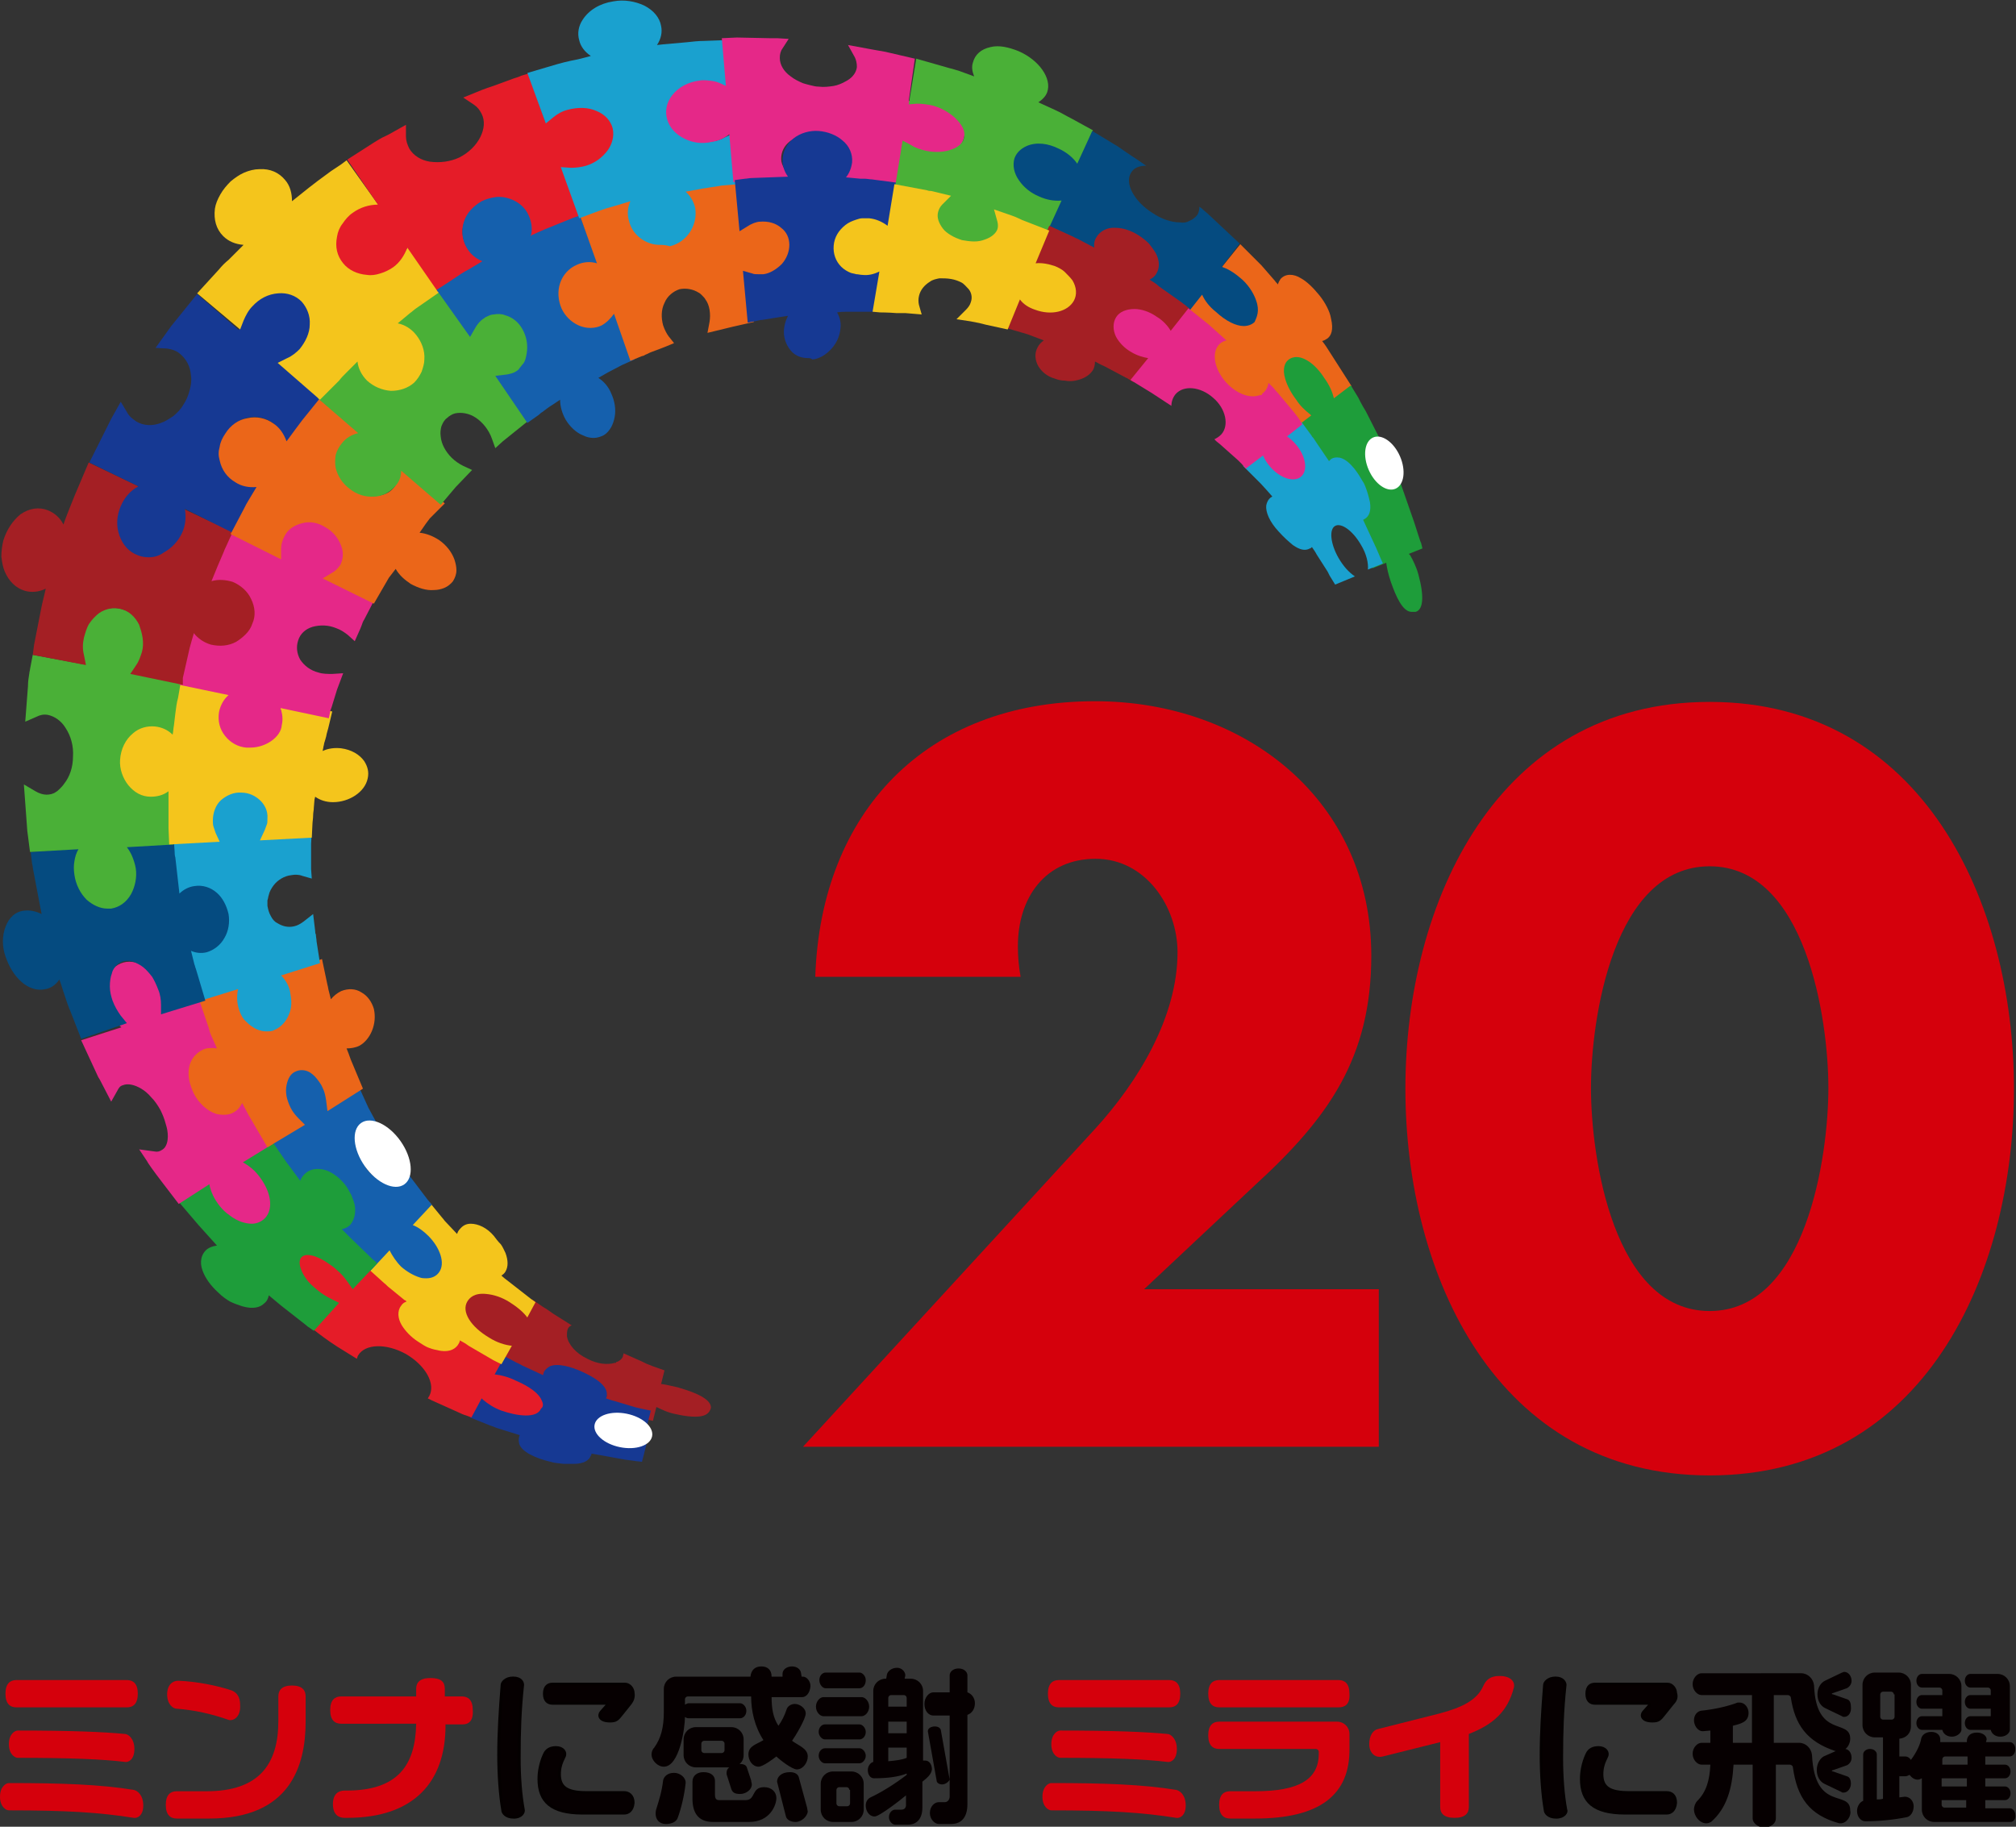
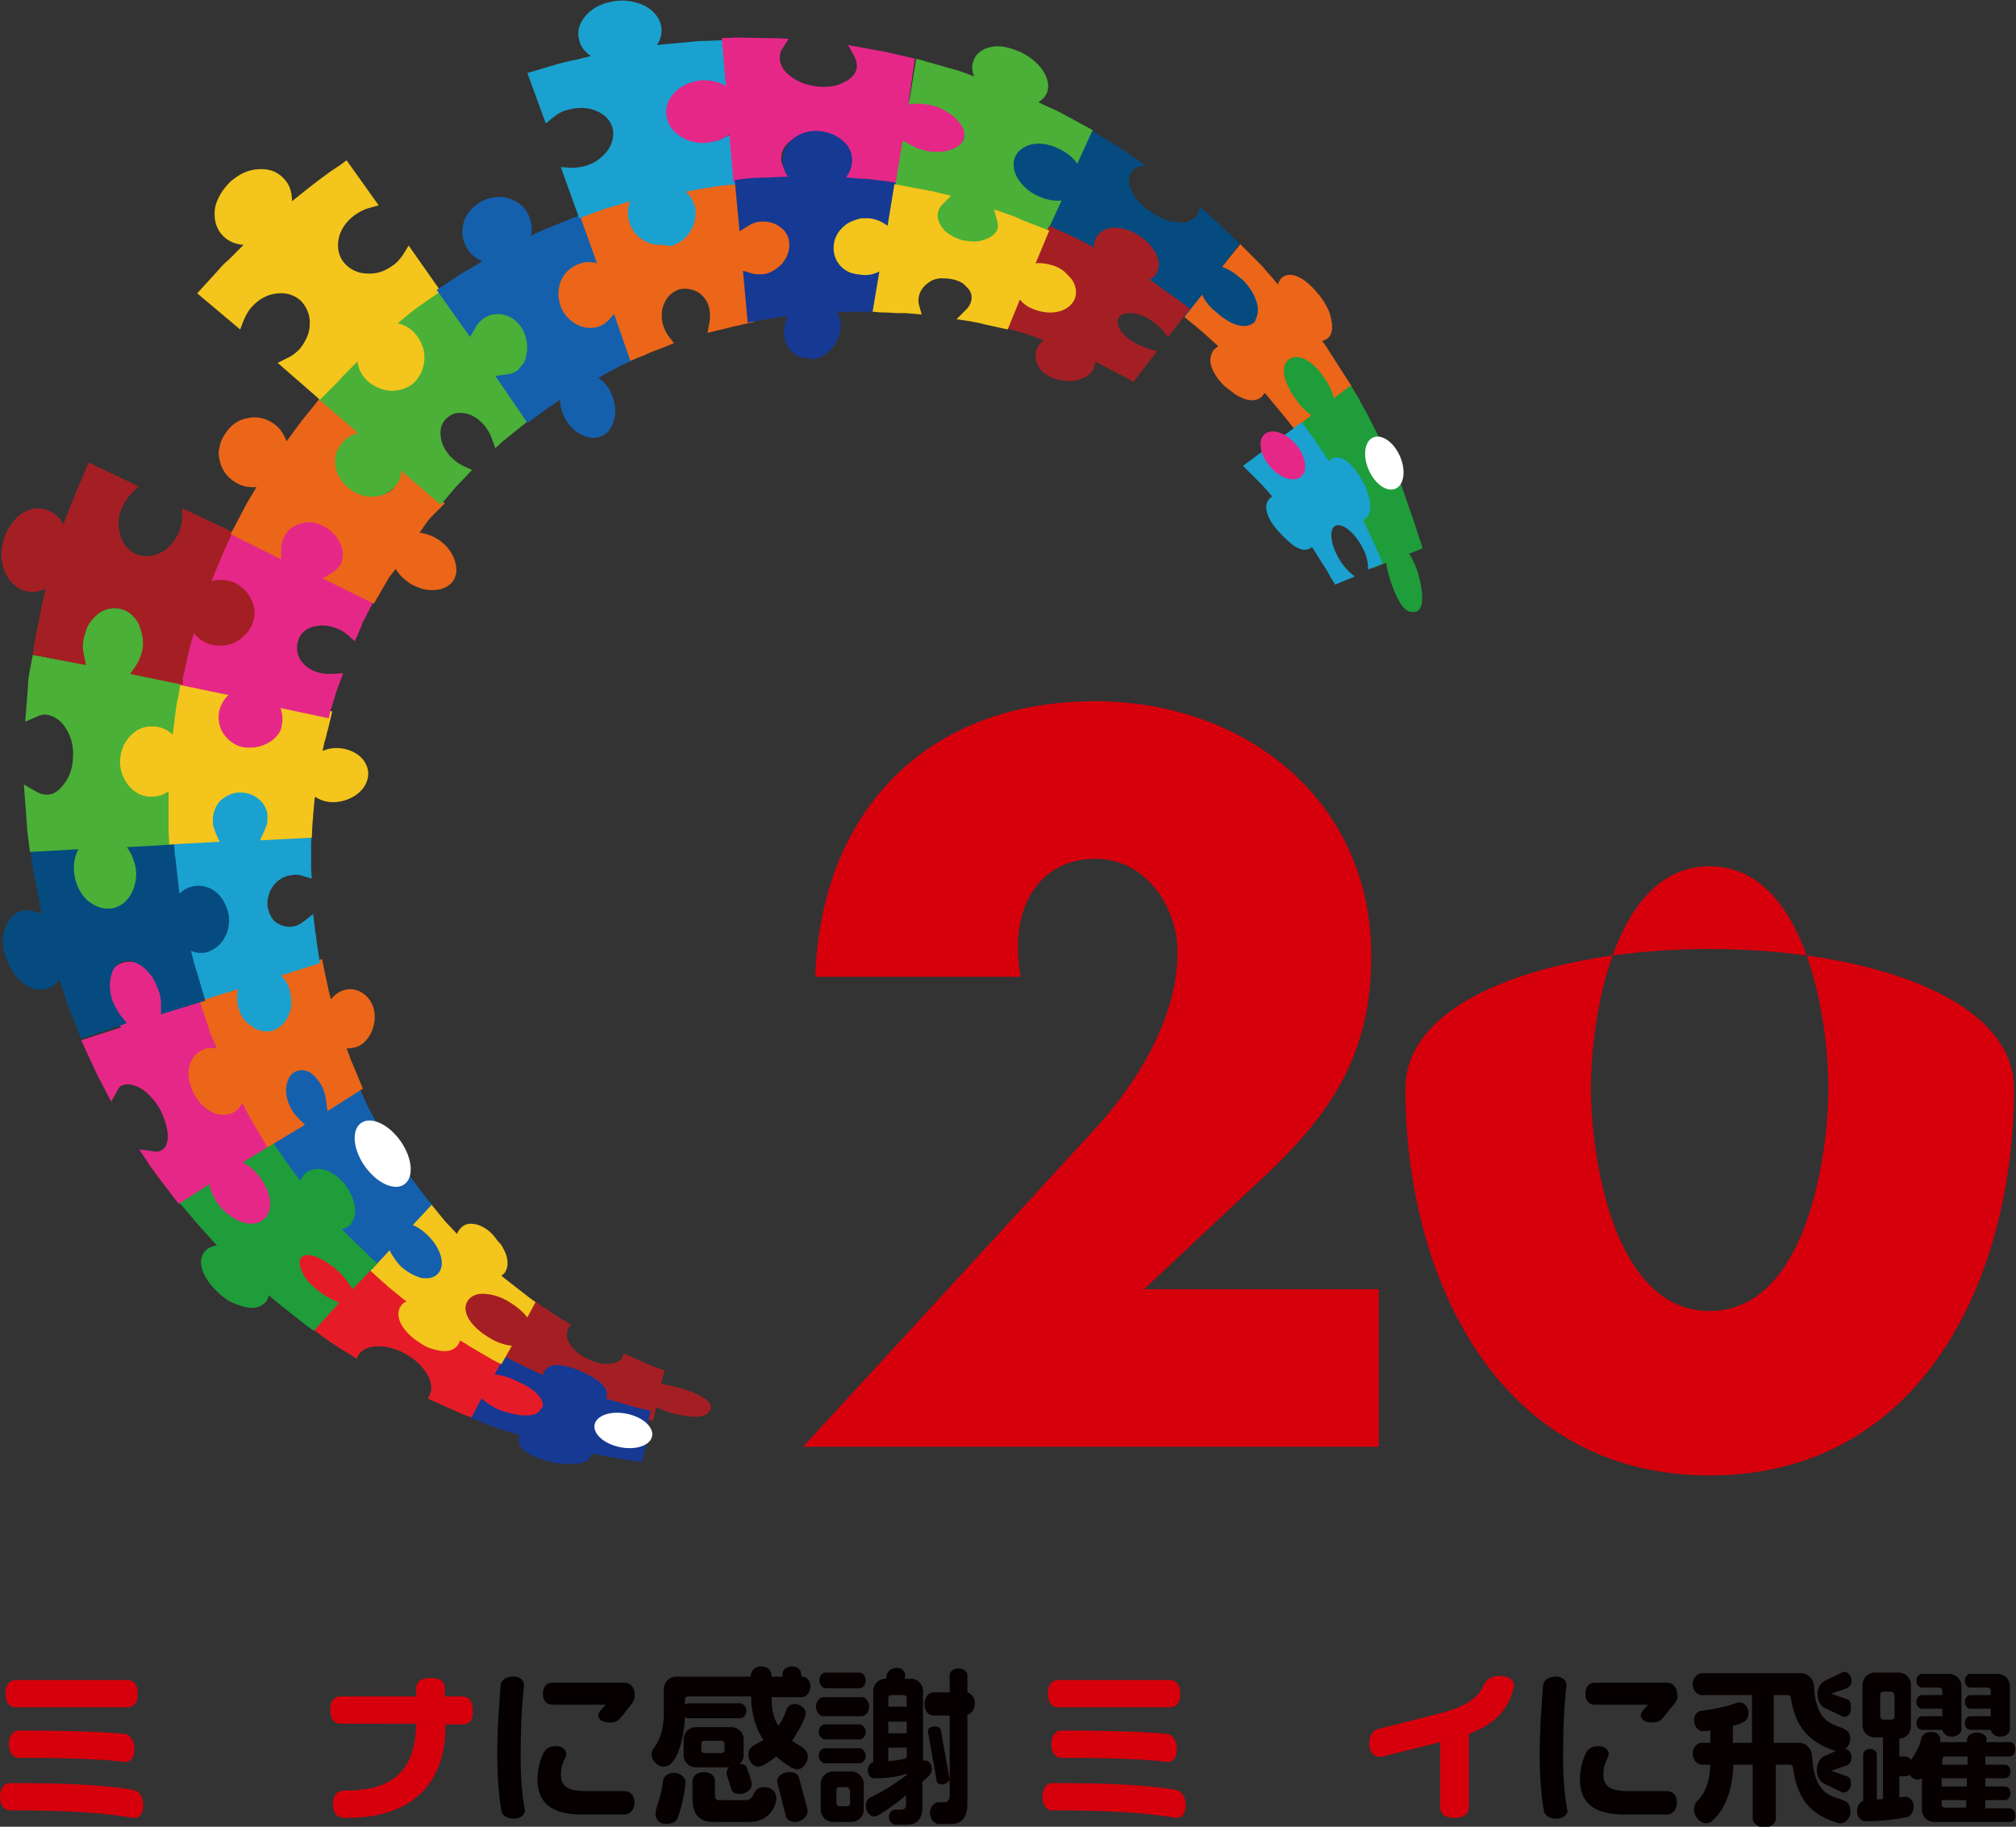
<svg xmlns="http://www.w3.org/2000/svg" version="1.1" id="レイヤー_1" x="0px" y="0px" width="295.5px" height="267.8px" viewBox="0 0 295.5 267.8" style="enable-background:new 0 0 295.5 267.8;" xml:space="preserve">
  <rect x="0" y="0" width="295.5" height="267.8" fill="#333333" stroke="none" />
  <style type="text/css">
	.st0{fill:#D5000C;}
	.st1{fill:#A41F24;}
	.st2{fill:#163993;}
	.st3{fill:#E51C28;}
	.st4{fill:#F4C51C;}
	.st5{fill:#1560AD;}
	.st6{fill:#1E9D3A;}
	.st7{fill:#E52888;}
	.st8{fill:#EB6619;}
	.st9{fill:#1AA1CF;}
	.st10{fill:#054B80;}
	.st11{fill:#4AB037;}
	.st12{fill:#FFFFFF;}
	.st13{fill:#060001;stroke:#040000;stroke-width:0.43;stroke-miterlimit:10;}
	.st14{fill:#060001;}
</style>
  <g>
    <g>
      <path class="st0" d="M202.1,189v23.1h-84.4l42.9-46.7c6.1-6.7,12-16.2,12-25.8c0-6.7-4.7-13.7-12-13.7c-7.4,0-11.4,5.7-11.4,12.8    c0,1.4,0.1,2.9,0.4,4.5h-30.1c0.8-24.1,16.2-40.4,41-40.4c22,0,40.5,14.5,40.5,37.3c0,15-6.3,23.8-17,33.6L167.7,189H202.1z" />
-       <path class="st0" d="M295.2,159.6c0,27.3-13.2,56.7-44.6,56.7c-31.3,0-44.6-29.4-44.6-56.7s13.4-56.7,44.6-56.7    S295.2,132.3,295.2,159.6z M233.2,159.5c0,10.2,3.3,32.7,17.4,32.7c14.1,0,17.4-22.6,17.4-32.7s-3.3-32.5-17.4-32.5    C236.5,127,233.2,149.3,233.2,159.5z" />
+       <path class="st0" d="M295.2,159.6c0,27.3-13.2,56.7-44.6,56.7c-31.3,0-44.6-29.4-44.6-56.7S295.2,132.3,295.2,159.6z M233.2,159.5c0,10.2,3.3,32.7,17.4,32.7c14.1,0,17.4-22.6,17.4-32.7s-3.3-32.5-17.4-32.5    C236.5,127,233.2,149.3,233.2,159.5z" />
    </g>
    <g id="XMLID_00000080904098382002928380000014677306113858441615_">
      <path class="st1" d="M99.7,203.5l-0.3-0.1c-0.9-0.2-1.7-0.4-2.4-0.5l-0.1,0l0.5-2l-1.7-0.6c-0.3-0.1-0.7-0.3-1-0.4    c-0.2-0.1-0.4-0.2-0.6-0.3l-2.7-1.2c0,0.2-0.1,0.3-0.1,0.5c-0.2,0.4-0.6,0.7-1,0.8l0,0.1c-0.1,0-0.1,0-0.2,0c-1,0.3-2.5,0.2-4-0.6    c-1.7-0.8-2.8-2.1-3-3.3c0,0,0-0.1,0-0.1l0,0c0-0.3,0-0.6,0.1-0.9c0.1-0.3,0.3-0.5,0.6-0.6l-2.7-1.7c-0.3-0.2-0.7-0.5-1-0.7    c-0.2-0.1-0.3-0.2-0.5-0.3l-1.6-1.1l-1.4,2.7l-0.1-0.2c-0.5-0.6-1-1.3-1.8-1.8c-0.8-0.6-1.8-1-2.8-1.2c-1.2-0.3-2.1,0-2.6,0.8    c-0.3,0.4-0.6,1.3,0.3,2.8c0.5,0.8,1.3,1.5,2.4,2.2c1,0.7,1.9,1,2.7,1.2l0,0l-1.4,2.8l1.7,0.9c0.2,0.1,0.3,0.2,0.5,0.3    c0.4,0.2,0.8,0.4,1.3,0.6l5.3,2.5l-1.4-2.6c0,0,0,0,0-0.1c0.2,0,0.5-0.1,1,0c1,0.1,2.2,0.5,3.4,1c0.2,0.1,0.5,0.2,0.7,0.3    c0.4,0.2,0.8,0.4,1.2,0.6c0.5,0.3,1,0.6,1.4,0.9c0.3,0.2,0.4,0.4,0.6,0.5l-3.1,0.9l6.1,1.8c0.2,0.1,0.5,0.1,0.7,0.2    c0.5,0.1,0.9,0.3,1.2,0.3l1.8,0.4l0.5-2l0.1,0c0.6,0.3,1.6,0.8,2.7,1c1.3,0.3,3.6,0.7,4.6,0c0.3-0.2,0.5-0.5,0.6-0.9    C104.3,205.1,101.8,204.1,99.7,203.5z" />
      <g>
        <path class="st2" d="M87.7,209.2c0.4,0.2,0.9,0.4,1.6,0.7c0.7,0.2,1.4,0.4,2.1,0.5c0.4,0.1,0.8,0.2,1.2,0.2     c0.4,0,0.8,0.1,1.2,0.1l1.2,0.1l-0.9,3.5l-0.9-0.1c0,0-0.6-0.1-1.5-0.2l-3.3-0.6c-0.6-0.1-1.1-0.2-1.7-0.3c0,0.1,0,0.2-0.1,0.3     c-0.4,1.1-1.9,1.2-2.4,1.2c-0.2,0-0.4,0-0.6,0c-0.3,0-0.6,0-1,0c-0.7-0.1-1.3-0.1-1.9-0.3c-0.9-0.2-3.8-1-4.5-2.4     c-0.2-0.4-0.2-0.9-0.1-1.3c0-0.1,0.1-0.2,0.1-0.2l-3.2-1c-0.4-0.1-0.7-0.3-1.1-0.4c-0.2-0.1-0.3-0.1-0.5-0.2l-2.5-1l2-3.9     l0.9,0.6c0.6,0.4,1.3,0.8,2.1,1.1c1.3,0.5,2.8,0.8,3.9,0.8c0.2,0,0.5,0,0.7,0c0.1,0,0.3,0,0.4-0.1c0-0.1-0.1-0.1-0.2-0.2     c-0.2-0.2-0.3-0.3-0.5-0.5c-0.8-0.7-2-1.4-3.3-2c-0.8-0.4-1.5-0.6-2.2-0.8l-1.2-0.3l2-3.9l2.1,1.1c0.1,0.1,0.3,0.1,0.4,0.2     c0.3,0.1,0.5,0.3,0.8,0.4l2.8,1.3c0-0.1,0.1-0.3,0.1-0.4c0.1-0.3,0.4-0.6,0.9-0.9c1.2-0.5,3.1,0.1,4.5,0.7     c1.6,0.7,4.3,2.1,3.8,3.8c0,0.1,0,0.1-0.1,0.2c0.4,0.1,0.8,0.3,1.3,0.4l3,0.9c0.8,0.2,1.3,0.3,1.3,0.3l1,0.2l-0.9,3.5l-1-0.3     c-0.3-0.1-0.7-0.2-1.1-0.3l-0.4-0.1c-0.3-0.1-0.5-0.2-0.8-0.2c-0.7-0.2-1.4-0.3-2.1-0.4c-0.7-0.1-1.3-0.1-1.8-0.1 M84.7,213.3     L84.7,213.3L84.7,213.3z M79.3,206.3L79.3,206.3L79.3,206.3z" />
      </g>
      <path class="st3" d="M79.4,205.3c-0.6-1.5-3.1-2.6-3.8-2.9c-1-0.5-2.1-0.8-3-0.9l-0.1,0l1.5-2.7l-0.9-0.5c0,0-0.3-0.1-0.7-0.4    l-3.4-2c-0.4-0.3-0.7-0.5-0.7-0.5l-2.2-1.5l0.7,2.6c0.1,0.2,0,0.3,0,0.3c0,0.1-0.4,0.2-1.4,0.1c-0.5-0.1-1.1-0.2-1.7-0.5    c-0.3-0.1-0.6-0.2-0.9-0.4c-0.3-0.2-0.6-0.4-1-0.6c-0.6-0.4-1.2-0.9-1.7-1.3c-0.5-0.5-0.8-0.9-1-1.3c-0.4-0.7-0.4-1.2-0.3-1.4    c0.1-0.1,0.3-0.2,0.5-0.2l2.3-0.3l-4-3.2l-2.9-2.6l-2.8,3.1l-0.1-0.1c-0.4-0.7-1-1.7-1.9-2.5c-0.9-0.8-2-1.5-3-1.8    c-1.2-0.4-2.3-0.2-3,0.4l0,0c-0.7,0.7-0.9,1.8-0.5,3c0.4,1,1.1,2,2.2,2.9c1,0.9,2,1.4,3,1.6l0,0l-2.8,3.1l0.9,0.7    c0,0,1.3,1,2.7,1.9l2.9,1.8c0.1-0.2,0.1-0.4,0.2-0.5c1-1.7,4.1-1.8,7-0.2c2.9,1.7,4.4,4.4,3.4,6.2c-0.1,0.1-0.1,0.2-0.2,0.3    c0.2,0.1,0.4,0.2,0.6,0.3l4,1.8c0.6,0.3,1,0.4,1,0.4l0.8,0.3l1.5-2.8l0.2,0.2c0.7,0.6,1.6,1.2,2.7,1.6c2.3,0.8,5.2,1.2,5.8-0.3    C79.6,206.3,79.7,205.9,79.4,205.3z" />
      <g>
        <path class="st4" d="M73.5,200l-1.2-0.6l-3.6-2.1c-0.4-0.3-0.9-0.6-1.3-0.8c0,0.3-0.2,0.5-0.3,0.7c-0.3,0.4-1,1.1-2.7,0.8     c-0.5-0.1-1-0.2-1.5-0.4c-0.6-0.2-1.1-0.6-1.6-0.9c-1.1-0.7-1.9-1.6-2.4-2.4c-0.6-1-0.7-2.1-0.1-2.9c0.2-0.3,0.5-0.5,0.8-0.6     c-0.1-0.1-0.2-0.2-0.3-0.2l-2.2-1.8c-0.3-0.2-0.5-0.5-0.8-0.7l-2.1-1.9l3.5-3.9l0.7,1.1c0.3,0.5,0.8,1.1,1.3,1.6     c0.9,0.8,2,1.4,3,1.7c0.4,0.1,0.7,0.1,0.9,0.1c0.3,0,0.3-0.1,0.3-0.2c0.4-0.5-0.1-2.6-2-4.5c-0.5-0.5-1-0.9-1.4-1.3l-1-0.6     l3.5-3.9l1.8,2.2c0.2,0.2,0.3,0.4,0.5,0.6l1.7,1.8c0.1-0.3,0.2-0.5,0.4-0.7c0.4-0.5,0.9-0.8,1.6-0.8c1.1,0,2.4,0.6,3.4,1.8     c0.3,0.4,0.6,0.8,0.9,1.1l0.1,0.1c0.3,0.4,0.5,0.9,0.7,1.3c0.4,1.1,0.4,2,0,2.7c-0.1,0.2-0.3,0.4-0.6,0.6     c0.3,0.3,0.7,0.6,1.1,0.9l3.2,2.5l0.7,0.5l-2.1,3.9l-0.9-0.9c-0.5-0.5-1-1-1.6-1.4c-0.5-0.4-1.1-0.7-1.6-1     c-0.5-0.2-1-0.5-1.4-0.5c-0.7-0.2-1.1,0-1.1,0.1c-0.1,0.1-0.1,0.6,0.4,1.3c0.3,0.5,0.6,0.9,1,1.2c0.5,0.4,1,0.8,1.6,1.2     c0.6,0.3,1.2,0.7,1.8,0.9l1.1,0.4L73.5,200z" />
      </g>
      <g>
        <path id="XMLID_00000005262316912398411530000014173516984755920563_" class="st5" d="M43,157.8c0.7-0.4,1.5-0.3,2.1,0     c0.7,0.4,1.3,1,1.8,1.9c0.4,0.8,0.5,1.7,0.5,2.5l-0.1,1.5l4.9-3.2c0,0,0.5,1.1,1,2.2c0.6,1.1,1.2,2.2,1.2,2.2     c-0.5,0-1,0.2-1.4,0.5c-0.8,0.6-1.2,1.6-1.2,2.8c0,0.6,0.1,1.2,0.3,1.8c0.2,0.6,0.5,1.2,0.9,1.8c0.2,0.3,0.4,0.6,0.6,0.8     c0.2,0.2,0.5,0.5,0.7,0.7c0.5,0.4,1,0.7,1.5,0.9c1,0.4,1.9,0.3,2.5-0.3c0.3-0.3,0.6-0.8,0.7-1.3c0,0,0.2,0.3,0.4,0.7     c0.3,0.4,0.7,0.9,1,1.4c0.4,0.5,0.8,1,1,1.4c0.1,0.2,0.3,0.3,0.3,0.5c0.1,0.1,0.1,0.2,0.1,0.2l-3.3,3.5l1.3,0.5     c0.7,0.3,1.4,0.8,2,1.4c1.4,1.5,2.1,3.3,1.4,4.1c-0.3,0.4-0.9,0.5-1.7,0.3c-0.7-0.2-1.6-0.6-2.4-1.4c-0.7-0.7-1.2-1.4-1.5-2.2     l-0.5-1.4l-3.3,3.5c0,0-0.1-0.1-0.2-0.2c-0.1-0.1-0.3-0.3-0.5-0.5c-0.4-0.4-0.9-0.9-1.4-1.4c-0.5-0.5-1-1-1.4-1.4     c-0.4-0.4-0.6-0.7-0.6-0.7c0.5,0,1-0.2,1.3-0.5c0.6-0.6,0.8-1.6,0.6-2.8c-0.1-0.6-0.3-1.2-0.6-1.8c-0.1-0.3-0.3-0.6-0.5-0.9     c-0.2-0.3-0.4-0.6-0.6-0.9c-0.4-0.6-0.9-1.1-1.4-1.5c-0.5-0.4-1.1-0.7-1.6-0.9c-1-0.4-2.1-0.4-2.9,0.2c-0.4,0.3-0.7,0.7-0.9,1.3     c0,0-0.8-1.2-1.7-2.3c-0.8-1.2-1.6-2.4-1.6-2.4l4.9-3.2l-1.3-0.7c-0.7-0.4-1.3-1-1.7-1.9C41.2,160.6,41.6,158.5,43,157.8z" />
        <path class="st5" d="M62.5,187.4c-0.3,0-0.6,0-0.9-0.1c-1-0.3-2-0.9-2.8-1.6c-0.7-0.7-1.3-1.6-1.7-2.4l-2.8,3l-1.4-1.3l-2.8-2.8     c-0.4-0.4-0.6-0.7-0.6-0.7l-1.3-1.5l2-0.1c0.3,0,0.5-0.1,0.7-0.2c0.3-0.3,0.4-1,0.3-1.9c-0.1-0.5-0.3-1-0.5-1.5     c-0.1-0.3-0.3-0.5-0.4-0.8c-0.2-0.4-0.4-0.6-0.6-0.9c-0.4-0.5-0.8-1-1.3-1.3c-0.4-0.3-0.9-0.6-1.4-0.8c-0.7-0.3-1.4-0.3-1.9,0     c-0.2,0.2-0.4,0.4-0.5,0.8l-0.6,1.9l-2.9-3.9l-2.2-3.3l4.3-2.8c-0.8-0.5-1.5-1.2-2-2.2c-0.7-1.2-0.9-2.7-0.5-3.9     c0.3-1,0.9-1.7,1.7-2.1c0.9-0.5,2.1-0.5,3.1,0c0.9,0.5,1.7,1.4,2.2,2.4c0.4,0.8,0.6,1.6,0.6,2.5l4.2-2.8l1.5,3.3l1.9,3.5l-1.6,0     c-0.3,0-0.6,0.1-0.8,0.3c-0.5,0.4-0.8,1.1-0.8,2c0,0.5,0.1,1,0.2,1.5c0.2,0.6,0.5,1.1,0.8,1.6c0.2,0.3,0.4,0.5,0.6,0.7     c0.2,0.2,0.4,0.4,0.6,0.5c0.4,0.3,0.8,0.6,1.2,0.7c0.5,0.2,1.1,0.3,1.5-0.1c0.2-0.2,0.3-0.5,0.4-0.8l0.6-2.2l1.2,1.9     c0,0,0.2,0.3,0.4,0.6l2.5,3.3l0.6,0.7l-2.8,3c0.8,0.3,1.6,0.9,2.3,1.6c1.6,1.6,2.6,4,1.5,5.4C63.9,187.1,63.3,187.4,62.5,187.4z" />
      </g>
      <g>
        <path class="st6" d="M46,195.1l-0.7-0.5c0,0-0.2-0.1-0.4-0.3l-3.7-2.9c-0.6-0.5-1.2-1-1.8-1.5c-0.1,0.5-0.3,0.9-0.7,1.2     c-0.5,0.5-1.5,0.9-3.2,0.4c-0.6-0.2-1.2-0.4-1.8-0.7c-0.5-0.3-1.1-0.7-1.7-1.3c-1.1-1-1.9-2.1-2.3-3.2c-0.5-1.3-0.2-2.5,0.7-3.2     c0.3-0.2,0.7-0.4,1.4-0.5l-1.8-2c-0.3-0.3-0.6-0.7-0.9-1l-2.9-3.4l5-3.3l0.5,1.1c0.3,0.7,0.7,1.4,1.2,2c0.5,0.7,1.1,1.2,1.7,1.5     c0.6,0.4,1.1,0.7,1.7,0.9c0.5,0.2,1,0.3,1.4,0.3c0.3,0,0.6-0.1,0.8-0.3c0.2-0.1,0.3-0.3,0.4-0.6c0.1-0.4,0.1-0.8,0-1.3     c-0.1-0.5-0.2-1.1-0.5-1.7c-0.3-0.6-0.7-1.2-1.1-1.8c-0.4-0.6-1-1.2-1.5-1.6l-1.1-0.9l5.1-3.3l2.2,3.2c0.2,0.3,0.4,0.5,0.6,0.8     l1.4,1.9c0.2-0.5,0.5-0.9,0.9-1.2c0.5-0.4,1.5-0.8,3-0.3c1,0.4,1.9,1.1,2.7,2.1c0.4,0.5,0.6,1,0.9,1.5c0.2,0.5,0.4,1,0.5,1.5     c0.2,1.2-0.1,2.2-0.7,2.9c-0.3,0.3-0.7,0.5-1.2,0.6c0.4,0.4,0.8,0.8,1.2,1.2l3,2.9c0.1,0.1,0.2,0.2,0.2,0.2l0.8,0.7l-3.6,3.8     l-0.7-1c-0.5-0.7-1-1.3-1.5-1.7c-0.5-0.5-1.1-0.9-1.7-1.3c-0.6-0.4-1.1-0.6-1.6-0.8c-0.9-0.3-1.6-0.3-2,0.1     c-0.3,0.3-0.4,0.9-0.1,1.7c0.2,0.6,0.5,1.1,0.8,1.5c0.4,0.6,1,1.1,1.6,1.6c0.7,0.6,1.4,1,2,1.3l1.2,0.6L46,195.1z" />
      </g>
      <g>
        <path class="st7" d="M36.9,179.4c-0.5,0-1-0.1-1.6-0.3c-0.5-0.2-1.1-0.5-1.6-0.9c-0.6-0.4-1.1-0.9-1.5-1.4     c-0.8-1-1.3-2.1-1.5-3.1l0-0.1l-4.5,2.9l-2.6-3.4c-1-1.3-2-2.7-2-2.8l-1.2-1.8l2.2,0.3c0.5,0.1,0.8,0,1.1-0.2     c0.8-0.4,0.9-1.5,0.9-2c0-0.6-0.1-1.2-0.3-1.8c-0.2-0.8-0.5-1.5-0.8-2.1c-0.4-0.7-0.8-1.3-1.3-1.8c-0.5-0.6-1-1-1.5-1.3     c-1-0.6-2-0.8-2.7-0.5c-0.4,0.1-0.6,0.4-0.8,0.8l-0.9,1.6l-1.5-2.9c-0.1-0.2-0.2-0.4-0.4-0.7l-2.5-5.4l5.9-1.9l0,0     c-0.9-0.7-1.6-1.8-2.1-3c-0.1-0.3-0.2-0.7-0.3-1c-0.1-0.4-0.1-0.7-0.1-1.1c0-0.7,0.1-1.3,0.3-1.9c0.4-1.3,1.4-2.2,2.5-2.5l0,0     c1.1-0.3,2.4,0,3.4,0.9c0.5,0.4,0.9,0.8,1.3,1.4c0.2,0.3,0.3,0.5,0.5,0.8c0.1,0.3,0.3,0.6,0.4,0.9c0.4,1.1,0.5,2.3,0.2,3.4l5.9-2     l1.7,4.6c0.1,0.2,0.1,0.3,0.2,0.5l1.2,2.8L31,154c-0.5-0.1-0.9,0-1.3,0.1c-0.7,0.3-1.2,1-1.4,2c-0.1,0.6-0.1,1.2,0,1.7     c0.1,0.6,0.4,1.3,0.7,1.9c0.4,0.7,0.8,1.3,1.2,1.7c0.4,0.4,1,0.8,1.5,1.1c0.5,0.3,1.5,0.7,2.3,0.2c0.3-0.2,0.6-0.5,0.8-0.8     l0.9-1.7l1.3,2.5c0.2,0.3,0.4,0.7,0.6,1.1c0.1,0.2,0.3,0.4,0.4,0.6l2,3.3l-4.4,2.7c0.9,0.5,1.8,1.2,2.5,2.2c1.8,2.4,2,5,0.5,6.2     C38.1,179.2,37.5,179.4,36.9,179.4z" />
      </g>
      <g>
        <path class="st8" d="M39.2,168.2l-2.8-4.8l-0.9-1.7c-0.3,0.6-0.7,1.1-1.3,1.4c-0.7,0.4-1.6,0.4-2.5,0.2c-1.3-0.4-2.6-1.6-3.3-3     c-0.6-1.3-0.9-2.5-0.7-3.7c0.2-1.3,1-2.2,2-2.7c0.6-0.3,1.3-0.3,2.1-0.2l-0.8-1.8c-0.2-0.4-0.3-0.8-0.4-1.2l-1.4-4.1l6.5-2.2     l-0.1,1.5c0,0.6,0.1,1.3,0.3,1.9c0.3,1.1,1,2,2,2.6c0.5,0.3,1.4,0.6,2.3,0.2c0.7-0.3,1.3-1,1.7-2c0.4-1,0.4-2.1,0.2-3.2     c-0.1-0.5-0.4-1-0.7-1.5l-0.8-1.1l6.6-2.2l0.8,3.8c0.1,0.3,0.1,0.6,0.2,0.9l0.3,1.2c0.4-0.5,0.9-0.9,1.5-1.2c1-0.4,2.1-0.4,3,0.2     c0.9,0.5,1.5,1.4,1.8,2.4c0.5,2.2-0.5,4.5-2.1,5.4c-0.6,0.3-1.3,0.4-1.9,0.4c0.2,0.5,0.4,1,0.6,1.6l1.8,4.3l-5.2,3.3l-0.2-1.6     c-0.1-0.6-0.2-1.2-0.5-1.8c-0.2-0.5-0.5-0.9-0.9-1.4c-0.3-0.4-0.7-0.7-1-0.9c-0.7-0.4-1.5-0.4-2.1-0.1c-0.7,0.3-1.1,1-1.3,2     c-0.1,0.5-0.1,1,0,1.6c0.1,0.5,0.3,1.1,0.6,1.7c0.3,0.6,0.7,1.1,1.2,1.6l0.9,0.9L39.2,168.2z" />
      </g>
      <g>
        <path class="st9" d="M39,151.2c-0.6,0-1.3-0.2-1.9-0.6c-0.5-0.3-0.9-0.7-1.3-1.1c-0.4-0.5-0.6-1-0.8-1.6c-0.3-1-0.3-2-0.1-2.9     l-5.8,1.8l-1.1-3.7c-0.1-0.5-0.3-0.9-0.4-1.4c-0.1-0.2-0.1-0.4-0.1-0.6l-0.6-2.5l1.7,0.5c0.5,0.1,1,0.1,1.4,0     c0.9-0.2,1.6-0.9,2.1-1.8c0.3-0.5,0.5-1.1,0.6-1.6c0.1-0.6,0.1-1.2,0-1.7c0-0.3-0.1-0.6-0.2-0.9c-0.1-0.3-0.2-0.6-0.3-0.8     c-0.2-0.5-0.6-0.9-1-1.2c-0.8-0.7-1.8-1-2.8-0.9c-0.5,0.1-1,0.3-1.5,0.6l-1.3,1l-0.3-1.6c0,0-0.1-0.4-0.1-1l-0.5-5.8l6.8-0.5     c-0.2-0.3-0.4-0.7-0.6-1.1c-0.2-0.6-0.3-1.1-0.3-1.7c0-1.3,0.5-2.5,1.5-3.4c0.9-0.8,2-1.3,3.2-1.3c1.2,0,2.3,0.5,3.2,1.4     c0.8,0.9,1.3,2,1.2,3.2c-0.1,0.9-0.3,1.7-0.7,2.4l6.7-0.5l-0.1,1.8l0,3.1c0,0.4,0,0.6,0,0.6l0.1,1.4l-1.4-0.4     c-0.5-0.2-1.1-0.2-1.6-0.1c-1,0.1-2,0.7-2.6,1.5c-0.3,0.4-0.6,0.9-0.7,1.4c-0.1,0.3-0.1,0.5-0.2,0.8c0,0.2,0,0.5,0,0.8     c0.1,0.5,0.2,1,0.5,1.5c0.2,0.4,0.5,0.8,0.9,1c0.8,0.5,1.6,0.7,2.5,0.5c0.5-0.1,1-0.4,1.4-0.7l1.4-1.1l0.3,2.5     c0,0.2,0,0.3,0.1,0.5c0,0.3,0.1,0.7,0.1,1l0.5,3.2l-5.7,1.8c0.6,0.6,1.1,1.4,1.3,2.3c0.1,0.6,0.2,1.1,0.2,1.7     c0,0.6-0.1,1.1-0.3,1.6c-0.4,1.1-1.2,2-2.2,2.4C39.9,151.2,39.5,151.2,39,151.2z" />
      </g>
      <g>
        <path class="st10" d="M11.9,152.3l-1.6-4.1c-0.2-0.4-0.3-0.8-0.5-1.3l-0.5-1.5c-0.2-0.6-0.4-1.3-0.6-1.8c-0.6,0.9-1.4,1.3-2,1.4     c-1.2,0.3-2.5-0.1-3.6-1.1c-1-0.9-1.8-2.2-2.3-3.7c-0.5-1.4-0.5-3,0-4.3c0.5-1.4,1.5-2.3,2.8-2.4c0.8-0.1,1.7,0.1,2.5,0.5     l-0.5-2.6l-0.7-3.7c-0.1-0.4-0.1-0.8-0.2-1.1l-0.2-1.7l7.3-0.5l-0.3,1.3c-0.1,0.5-0.1,0.8-0.1,1.2c0,0.4,0,0.8,0.1,1.2     c0.3,1.6,0.9,3,1.9,3.8c0.9,0.9,1.9,1.2,2.9,1.1c0.9-0.1,1.7-0.8,2.3-1.8c0.6-1.2,0.9-2.5,0.7-3.8c0-0.4-0.1-0.7-0.2-1.1     c-0.1-0.4-0.2-0.8-0.4-1.1l-0.6-1.3l7.4-0.5l0.1,1.5c0,0.2,0,0.5,0.1,0.8l0.6,5.3c0.6-0.6,1.4-1,2.2-1.1c1.2-0.2,2.4,0.2,3.3,1     c0.8,0.7,1.4,1.8,1.7,3.1c0.2,1.2,0,2.5-0.6,3.5c-0.6,1.1-1.6,1.8-2.6,2.1c-0.8,0.2-1.6,0.1-2.3-0.2l0.5,2     c0.1,0.2,0.1,0.4,0.2,0.6c0.1,0.3,0.2,0.7,0.3,1l1.1,3.7l-6.5,2l0-1.4c0-0.7-0.1-1.5-0.4-2.2c-0.3-0.8-0.6-1.4-0.9-1.9     c-0.4-0.5-0.8-1-1.3-1.4c-0.5-0.4-1-0.6-1.4-0.8c-0.5-0.1-0.9-0.2-1.4-0.1c-0.4,0.1-0.8,0.3-1.1,0.6c-0.3,0.3-0.6,0.7-0.7,1.2     c-0.2,0.5-0.3,1.2-0.3,1.9c0,0.8,0.2,1.5,0.4,2.1c0.3,0.8,0.7,1.5,1.2,2.2l0.9,1.1L11.9,152.3z" />
      </g>
      <g>
        <path class="st11" d="M15.7,133.2c-1,0-2.1-0.5-3-1.3c-0.9-0.9-1.6-2.2-1.8-3.7c-0.1-0.7-0.1-1.3,0-1.9c0.1-0.7,0.3-1.3,0.6-1.8     l0,0l-7.1,0.4l-0.4-3.1l-0.5-6.8l1.7,1c0.5,0.3,1.1,0.5,1.6,0.5c0.5,0,1-0.1,1.4-0.4c0.2-0.1,0.4-0.3,0.6-0.5     c0.2-0.2,0.4-0.4,0.6-0.7c0.8-1,1.3-2.4,1.3-4c0.1-1.5-0.3-3-1.1-4.2C9,105.7,8,105,7,104.8c-0.6-0.1-1.1,0-1.7,0.3l-1.6,0.7     l0.4-5.2c0-0.7,0.1-1.3,0.2-1.9c0-0.2,0.1-0.4,0.1-0.6L4.8,96l7.5,1.4c-0.6-1.1-0.7-2.4-0.4-3.8c0.3-1.5,1.1-2.8,2.2-3.6     c1.1-0.8,2.5-1.1,3.8-0.7l0,0c1.3,0.4,2.3,1.2,2.9,2.5c0.6,1.2,0.8,2.6,0.5,3.9c-0.2,1.1-0.8,2.2-1.7,3l7.4,1.4l-0.3,1.9     c0,0.2-0.1,0.4-0.1,0.6c-0.1,0.4-0.2,0.8-0.2,1.3l-0.6,4.5l-1.3-0.9c-0.5-0.3-1.1-0.6-1.7-0.6c-1.1-0.1-2.2,0.2-3.1,1     c-0.9,0.8-1.4,2.1-1.5,3.5c0,1.3,0.4,2.7,1.2,3.7c0.2,0.2,0.4,0.4,0.6,0.6c0.2,0.2,0.4,0.3,0.7,0.4c0.5,0.2,1,0.4,1.5,0.4     c0.5,0,1.1-0.1,1.6-0.4l1.4-0.7l0.2,7.4l0.1,1l-6.9,0.4c0.3,0.4,0.6,0.9,0.8,1.4c0.2,0.5,0.4,1.1,0.5,1.7     c0.2,1.3-0.1,2.7-0.7,3.8c-0.7,1.2-1.7,1.9-2.9,2.1C16,133.2,15.8,133.2,15.7,133.2z" />
      </g>
      <g>
        <path class="st4" d="M24.8,123.8l-0.1-2.4c0-0.6,0-1.2,0-1.9c0-0.4,0-0.8,0-1.2l0-1.7l0-0.6c-0.8,0.6-1.7,0.8-2.6,0.8     c-1.3,0-2.4-0.6-3.3-1.7c-0.8-1-1.3-2.4-1.2-3.7c0.1-1.6,0.8-3,1.9-3.9c0.9-0.8,2.1-1.1,3.2-1c1,0.1,1.9,0.5,2.6,1.2     c0.1-0.4,0.1-0.9,0.2-1.4l0.2-1.7c0.1-0.8,0.2-1.6,0.4-2.3l0.4-2.3l7.8,1.5l-0.9,1.3c-0.4,0.5-0.6,1.1-0.7,1.7     c-0.2,1.1,0.1,2.2,0.8,3.1c0.6,0.8,1.7,1.4,2.8,1.5c1.4,0.1,2.5-0.4,3.2-0.9c0.9-0.6,1.6-1.5,1.7-2.4c0.1-0.5,0.1-1,0-1.5     l-0.4-1.5l7.9,1.5l-0.5,2.1c-0.1,0.5-0.3,1-0.4,1.6l-0.2,0.7c-0.1,0.2-0.1,0.5-0.2,0.8c0,0.2-0.1,0.4-0.1,0.6     c0.8-0.4,1.8-0.5,2.7-0.4c1.5,0.2,2.7,0.9,3.4,1.9c0.5,0.8,0.7,1.6,0.5,2.5c-0.4,2-2.7,3.5-5.1,3.5c-1,0-1.9-0.3-2.6-0.8     l-0.1,0.4l-0.1,1.2c0,0.4-0.1,0.7-0.1,1.1c0,0.5-0.1,1-0.1,1.3l-0.1,2l-7.6,0.4l0.7-1.5c0.1-0.3,0.2-0.5,0.3-0.8     c0.1-0.2,0.1-0.5,0.1-0.9c0.1-1.2-0.5-2.1-1-2.6c-0.7-0.7-1.7-1.2-2.8-1.2c-1.1-0.1-2.2,0.4-3,1.1c-0.8,0.7-1.2,1.9-1.2,3     c0,0.3,0,0.6,0.1,0.9c0.1,0.3,0.2,0.6,0.3,0.9l0.6,1.3L24.8,123.8z" />
      </g>
      <g>
        <path class="st7" d="M36.7,109.6c-0.2,0-0.4,0-0.6,0c-1.2-0.1-2.3-0.7-3.1-1.7c-0.8-1-1.1-2.2-0.9-3.5c0.2-1,0.7-1.9,1.4-2.5     l-7.2-1.5l0.1-0.9c0,0,0.1-0.4,0.2-1l1.2-4.7l0.4-1.5l1.2,1c0.5,0.4,1,0.7,1.6,0.9c1.1,0.3,2.4,0.2,3.4-0.4     c1-0.5,1.8-1.4,2.2-2.5c0.4-1,0.3-2.1-0.2-3.2c-0.5-1-1.4-1.9-2.5-2.4c-0.6-0.2-1.3-0.4-1.9-0.3l-1.6,0.1l0.9-2.3     c0.1-0.2,0.1-0.3,0.2-0.5c0.2-0.4,0.3-0.9,0.6-1.3l1.6-3.5l7,3.3c-0.2-1,0-1.9,0.5-2.8c0.3-0.6,0.7-1.1,1.2-1.4     c0.5-0.4,1.1-0.6,1.7-0.8c1.2-0.3,2.6,0,3.7,0.6c1.1,0.7,1.9,1.6,2.4,2.8c0.2,0.6,0.3,1.1,0.2,1.7c0,0.6-0.2,1.2-0.5,1.7     c-0.4,0.7-1,1.3-1.8,1.7l6.8,3.2l-1.5,2.9c-0.2,0.3-0.3,0.6-0.4,0.9c-0.1,0.2-0.1,0.3-0.2,0.5l-0.8,1.8l-1-0.9     c-0.5-0.4-1.1-0.8-1.7-1c-1.2-0.5-2.4-0.5-3.5-0.2c-1,0.3-1.8,1-2.1,2c-0.3,0.9-0.2,1.9,0.3,2.8c0.6,0.9,1.5,1.6,2.7,1.9     c0.6,0.2,1.3,0.2,2,0.2l1.6-0.1l-0.9,2.4l-0.8,2.6c-0.1,0.3-0.2,0.5-0.2,0.6l-0.2,1l-7.1-1.5c0.3,0.8,0.4,1.7,0.2,2.5     C41.2,108,39,109.6,36.7,109.6z" />
      </g>
      <g>
        <path class="st1" d="M26.8,100.4l-7.7-1.6l0.8-1.2c0.5-0.7,0.7-1.4,0.9-2c0.2-0.7,0.2-1.4,0.1-2.1c-0.1-0.7-0.3-1.3-0.5-1.9     c-0.6-1.2-1.5-2-2.6-2.3c-1.1-0.3-2.3-0.1-3.3,0.6c-0.5,0.4-1,0.9-1.4,1.5c-0.4,0.6-0.6,1.4-0.8,2.1c-0.2,0.9-0.2,1.7,0,2.5     l0.3,1.5L4.8,96L5,94.5l1-5.1c0.2-1.1,0.5-2.1,0.7-3.1l0,0c-1,0.5-2.1,0.6-3.1,0.3c-1.3-0.4-2.3-1.4-2.9-2.8     c-0.3-0.7-0.4-1.4-0.5-2.2c0-0.8,0.1-1.6,0.3-2.4c0.5-1.6,1.4-2.9,2.5-3.8c1.3-0.9,2.7-1.1,4-0.6c1,0.4,1.8,1.1,2.3,2.1     c0.3-0.9,0.7-1.9,1.1-2.9c0.4-1,0.8-2,1.2-2.9l1.4-3.3l7.3,3.5l-1,1c-0.6,0.6-1,1.3-1.4,2.1c-0.2,0.4-0.3,0.8-0.4,1.1     c-0.1,0.4-0.1,0.7-0.1,1.1c0,0.7,0.1,1.4,0.3,2.1c0.4,1.2,1.3,2.2,2.4,2.6c1.1,0.4,2.3,0.3,3.5-0.3c0.6-0.3,1.1-0.7,1.5-1.2     c0.2-0.2,0.4-0.5,0.6-0.8c0.2-0.3,0.4-0.6,0.5-0.9c0.3-0.7,0.5-1.4,0.5-2.1l0-1.5l7.4,3.5l-1,2.2c-0.1,0.2-0.2,0.4-0.3,0.7     c-0.3,0.7-0.6,1.4-0.9,2.1l-0.9,2.2c1-0.3,2.1-0.2,3.1,0.1c1.2,0.5,2.2,1.4,2.7,2.5c0.6,1.2,0.7,2.5,0.2,3.6     c-0.2,0.6-0.5,1.1-1,1.6c-0.4,0.4-0.9,0.8-1.4,1.1c-1.1,0.6-2.4,0.7-3.7,0.4c-1-0.3-1.9-0.9-2.5-1.7c0,0,0,0.1,0,0.1     c-0.2,0.6-0.4,1.4-0.6,2.1l-1,4.4L26.8,100.4z" />
      </g>
      <g>
-         <path class="st2" d="M21.8,81.7c-0.6,0-1.1-0.1-1.6-0.3c-1.3-0.5-2.2-1.5-2.7-2.9c-0.5-1.4-0.4-2.9,0.2-4.3     c0.5-1.2,1.4-2.3,2.6-2.9l0,0l-7.2-3.5l3.2-6.4l1.4-2.5l0.9,1.5c0.3,0.6,0.8,1,1.4,1.4c1,0.6,2.3,0.7,3.6,0.2     c0.6-0.2,1.2-0.6,1.8-1c0.6-0.5,1.1-1,1.5-1.7c0.4-0.6,0.7-1.3,0.9-2.1c0.2-0.7,0.3-1.4,0.2-2.1c-0.1-1.4-0.7-2.5-1.7-3.3     c-0.5-0.4-1.1-0.6-1.8-0.7L22.8,51l2.3-3.2l3.8-4.7l6.1,5.3l0,0c0.1-1.3,0.6-2.5,1.6-3.6c0.5-0.6,1.1-1,1.7-1.4     c0.7-0.3,1.4-0.5,2.1-0.6c1.5-0.1,2.8,0.4,3.8,1.3l0,0c1,0.9,1.4,2.2,1.4,3.7c0,0.7-0.2,1.3-0.4,1.9c-0.2,0.6-0.6,1.2-1.1,1.7     c-0.8,0.9-1.9,1.5-3.1,1.8l6.1,5.1l-4.2,5.3L42,64.9l-0.8-1.4C40.9,63,40.5,62.4,40,62c-1-0.7-2.2-1-3.5-0.8     c-0.6,0.1-1.3,0.4-1.8,0.7c-0.5,0.4-1,0.9-1.4,1.5c-0.4,0.6-0.7,1.2-0.8,1.9c-0.1,0.6-0.1,1.3,0,1.9c0.3,1.2,1,2.3,2.1,2.9     c0.6,0.3,1.2,0.5,1.9,0.6l1.6,0.1l-2.2,3.9l-1.8,3.4l-7-3.5c0.2,1.2,0.1,2.4-0.4,3.5c-0.6,1.3-1.6,2.3-2.7,2.9     C23.3,81.5,22.6,81.7,21.8,81.7z" />
-       </g>
+         </g>
      <g>
        <path class="st8" d="M54.8,88.5l-7.5-3.7l1.5-0.9c0.5-0.3,0.8-0.7,1.1-1.1c0.4-0.9,0.5-1.8,0.1-2.8c-0.4-1.1-1.2-2.1-2.3-2.7     c-1.1-0.7-2.3-0.9-3.4-0.6c-1.2,0.3-2.1,0.9-2.6,1.9c-0.3,0.6-0.5,1.2-0.5,1.8l0,1.6l-7.4-3.7l2-3.8c0.2-0.4,0.4-0.8,0.6-1.1     l1.2-2c-1.1,0.1-2.2-0.1-3.1-0.7c-1.2-0.7-2-1.8-2.3-3.2c-0.2-0.7-0.2-1.3,0-2c0.1-0.7,0.4-1.3,0.8-1.9c0.8-1.3,2-2.1,3.3-2.3     c1.3-0.3,2.7,0,3.8,0.8c0.9,0.6,1.5,1.5,1.9,2.6l1.4-1.9c0.3-0.4,0.6-0.8,0.9-1.2l2.5-3.1l6.4,5.4l-1.4,0.7     c-0.6,0.3-1,0.6-1.4,1.1c-0.7,0.8-1,2-0.7,3.1c0.2,1.1,0.9,2.2,2,2.9c1,0.7,2.3,1.1,3.5,1c1.1-0.1,2-0.5,2.6-1.3     c0.3-0.4,0.5-0.8,0.6-1.3l0.3-1.7l6.5,5.4L63,76c-0.2,0.3-0.4,0.5-0.6,0.8l-0.9,1.3c1,0.1,2,0.5,2.9,1.1c1,0.7,1.8,1.7,2.2,2.8     c0.2,0.6,0.3,1.1,0.3,1.6c0,0.6-0.2,1.1-0.5,1.6c-0.3,0.4-0.8,0.8-1.3,1c-0.5,0.2-1,0.3-1.5,0.3c-1.1,0.1-2.3-0.3-3.4-0.9     c-0.9-0.6-1.7-1.3-2.2-2.2L57,84.7L54.8,88.5z" />
      </g>
      <g>
        <path class="st11" d="M64.6,74l-5.8-5c0,0.9-0.3,1.7-0.9,2.3c-0.4,0.5-0.9,0.8-1.4,1.1c-0.5,0.2-1,0.4-1.7,0.4     c-1.2,0.1-2.5-0.3-3.5-1.1c-1.1-0.8-1.8-1.9-2.1-3.1c-0.1-0.6-0.1-1.2,0-1.9c0.2-0.7,0.5-1.2,0.9-1.7c0.6-0.8,1.5-1.3,2.4-1.5     l-5.9-5.1l4.6-5l1.1-1.1l0.6,1.4c0.2,0.6,0.6,1.2,1.1,1.7c0.9,0.9,2.1,1.4,3.3,1.4c0.6,0,1.1-0.1,1.6-0.2c0.6-0.2,1-0.5,1.4-0.8     c0.4-0.4,0.7-0.8,0.9-1.3c0.2-0.5,0.4-1.1,0.4-1.7c0.1-1.2-0.3-2.4-1.1-3.4c-0.4-0.5-0.9-0.9-1.5-1.2l-1.4-0.7l3.5-2.8l3.1-2.3     l4.5,6.3c0.3-0.9,0.9-1.7,1.7-2.3c1-0.7,2.3-0.9,3.6-0.6c1.2,0.3,2.2,1.2,2.9,2.3l0,0c0.6,1.1,0.9,2.4,0.7,3.6     c-0.2,1.2-0.8,2.2-1.8,2.9c-0.7,0.5-1.5,0.7-2.4,0.7l4.4,6.1l-4.1,3.3l-1.1,1l-0.5-1.4c-0.2-0.6-0.6-1.3-1-1.8     c-0.8-1-1.8-1.7-2.9-1.9c-0.5-0.1-1-0.1-1.5,0c-0.4,0.1-0.9,0.4-1.2,0.7c-0.4,0.3-0.6,0.7-0.8,1.2c-0.1,0.4-0.2,0.9-0.1,1.5     c0.1,1.1,0.7,2.2,1.6,3.1c0.5,0.5,1.1,0.9,1.7,1.2l1.3,0.6l-2.4,2.5L64.6,74z" />
      </g>
      <g>
        <path class="st4" d="M46.9,58.6l-6.2-5.4l1.4-0.7c0.7-0.3,1.3-0.8,1.8-1.3c0.9-1.1,1.5-2.4,1.5-3.6c0.1-1.3-0.4-2.5-1.2-3.4     c-0.9-0.9-2.1-1.3-3.4-1.2c-1.5,0.1-2.8,0.8-3.8,1.9c-0.6,0.6-1,1.4-1.3,2.1l-0.5,1.3L28.9,43l3.2-3.5c0.4-0.5,0.9-1,1.4-1.4     l2.2-2.2c-1.2-0.1-2.2-0.5-3-1.3c-1-1-1.4-2.4-1.2-4c0.1-0.7,0.4-1.4,0.8-2.1c0.4-0.7,0.9-1.3,1.5-1.9c0.6-0.5,1.3-1,2-1.3     c0.7-0.3,1.5-0.5,2.2-0.5c1.6-0.1,2.9,0.5,3.8,1.6c0.7,0.8,1,1.9,1,3.1l2.5-2c0.4-0.3,0.9-0.7,1.3-1l1.9-1.4c0.9-0.6,1.5-1,1.5-1     l0.8-0.6l4.7,6.6l-1.4,0.4c-0.8,0.2-1.5,0.6-2.2,1.1c-1.2,0.9-2.1,2.2-2.3,3.6c-0.2,1.3,0.1,2.5,0.9,3.4c0.8,0.9,2,1.5,3.3,1.5     c1.3,0.1,2.6-0.3,3.8-1.2c0.6-0.4,1.1-1,1.5-1.6l0.8-1.3l4.7,6.7L61,45.2c-0.3,0.2-0.6,0.5-0.9,0.7l-1.8,1.5c1,0.2,2,0.8,2.7,1.7     c0.8,1,1.3,2.3,1.2,3.6c0,0.6-0.2,1.2-0.4,1.8c-0.3,0.6-0.6,1.1-1.1,1.6c-0.9,0.8-2.1,1.2-3.4,1.2c-1.3-0.1-2.5-0.6-3.5-1.5     c-0.8-0.8-1.3-1.8-1.4-2.8l-1.7,1.7c-0.4,0.4-0.7,0.7-1,1.1L46.9,58.6z" />
      </g>
      <g>
-         <path class="st3" d="M64.2,42.8l-4.5-6.5c-0.4,1.1-1.1,2.2-2.1,2.9c-0.6,0.4-1.2,0.7-1.9,0.9c-0.6,0.2-1.3,0.3-1.9,0.2     c-1.4-0.1-2.7-0.7-3.5-1.7c-0.9-1.1-1.2-2.4-0.9-3.9c0.1-0.7,0.4-1.4,0.8-1.9c0.4-0.6,0.9-1.2,1.5-1.6c1.1-0.8,2.4-1.2,3.7-1.2     l0,0c0,0,0,0,0,0l-4.5-6.6l3.9-2.5c0.5-0.3,1.1-0.7,1.6-0.9c0.2-0.1,0.4-0.2,0.6-0.3l2.5-1.4l0,1.7c0,0.6,0.2,1.2,0.5,1.8     c0.6,1,1.7,1.7,3,1.9c1.5,0.2,3,0,4.3-0.6c1.4-0.7,2.5-1.8,3.1-3c0.6-1.2,0.7-2.4,0.2-3.4c-0.3-0.6-0.6-1-1.2-1.4l-1.5-1l2.7-1.1     c0.5-0.2,1.1-0.4,1.7-0.6l3-1.1c0.7-0.2,1.1-0.4,1.1-0.4l1-0.3l2.6,7.2l0,0c0.7-1,1.8-1.8,3.1-2.2c1.5-0.4,2.9-0.3,4.2,0.2     c1.3,0.6,2.2,1.6,2.6,2.8l0,0c0.7,2.5-1,5.2-3.8,6c-1.1,0.4-2.3,0.4-3.5,0.1l2.7,7.1l-1,0.3c0,0-0.3,0.1-0.8,0.3L79,34.4     l-1.5,0.7l0-1.6c0-0.7-0.1-1.3-0.4-1.9c-0.5-1.1-1.4-1.9-2.6-2.2c-1.3-0.4-2.7-0.3-3.9,0.4c-1.3,0.7-2.2,1.7-2.6,2.9     c-0.4,1.2-0.2,2.4,0.4,3.5c0.3,0.5,0.8,1,1.4,1.4l1.3,0.9l-2.1,1.3c-0.1,0.1-0.3,0.2-0.5,0.3c-0.4,0.2-0.7,0.4-1.1,0.7L64.2,42.8     z" />
-       </g>
+         </g>
      <g>
        <path class="st5" d="M87,64.2c-0.5,0-1-0.1-1.6-0.4c-1-0.4-1.9-1.3-2.5-2.3c-0.5-0.9-0.8-1.9-0.8-2.9l-1.2,0.8     c-0.5,0.3-1,0.7-1.4,1c-0.2,0.1-0.4,0.3-0.5,0.4L77.3,62l-4.7-6.9l1.7-0.2c0.5-0.1,1-0.2,1.4-0.5c0.2-0.1,0.4-0.3,0.5-0.5     c0.2-0.2,0.3-0.4,0.5-0.6c0.3-0.4,0.4-0.9,0.5-1.5c0.2-1.2,0-2.4-0.6-3.5c-0.6-1.1-1.5-1.8-2.6-2.1c-0.5-0.2-1.1-0.2-1.6-0.1     c-0.3,0-0.6,0.1-0.8,0.2c-0.2,0.1-0.5,0.2-0.7,0.4c-0.5,0.3-0.9,0.8-1.2,1.3l-0.8,1.4L64,42.5l2-1.3c0.2-0.1,0.4-0.3,0.6-0.4     c0.6-0.4,1.3-0.9,2.1-1.3l2-1.2c-1-0.4-1.8-1.1-2.3-2c-0.7-1.2-0.8-2.6-0.4-3.8c0.4-1.3,1.4-2.3,2.6-3c0.6-0.3,1.3-0.5,2-0.6     c0.7-0.1,1.4,0,2,0.2c1.3,0.4,2.4,1.3,2.9,2.5c0.4,0.9,0.6,2,0.3,3c0,0,0.1,0,0.1-0.1c0.6-0.3,1.3-0.6,2-0.9l4.2-1.7l0.9-0.3     l2.8,7.5l-1.6-0.1c-0.5,0-1.1,0.1-1.8,0.3c-0.5,0.2-1,0.6-1.4,1c-0.3,0.4-0.6,0.9-0.8,1.4c-0.4,1.1-0.3,2.3,0.3,3.4     c0.5,1.1,1.4,1.9,2.4,2.4c0.4,0.2,0.9,0.3,1.4,0.3c0.5,0,0.9-0.1,1.4-0.3c0.4-0.2,0.8-0.5,1.3-1l1.1-1.3l2.9,7.5l-1.8,0.8     l-2.1,1.1l-1.4,0.8c0.8,0.5,1.5,1.3,1.9,2.3c0.5,1.1,0.7,2.3,0.5,3.4c-0.1,0.6-0.3,1.1-0.5,1.5c-0.3,0.5-0.6,0.9-1.1,1.2     C88.1,64,87.6,64.2,87,64.2z" />
      </g>
      <g>
        <path class="st8" d="M92.4,52.9L90,46c-0.5,0.7-1.1,1.3-1.8,1.7c-1,0.5-2.3,0.5-3.4,0c-1.1-0.5-2-1.4-2.5-2.5     c-0.5-1.2-0.6-2.5-0.2-3.7c0.4-1.2,1.3-2.2,2.5-2.7c0.9-0.4,1.9-0.5,2.9-0.2l-2.5-7l1.8-0.6c0.2-0.1,0.4-0.1,0.6-0.2     c0.4-0.2,0.9-0.3,1.4-0.5l4.3-1.3l-0.3,1.6c-0.1,0.6-0.1,1.2,0.1,1.8c0.3,1.1,1,2,2,2.5c1,0.6,2.1,0.7,3.2,0.4     c1.1-0.3,2.1-1,2.7-1.9c0.2-0.2,0.3-0.5,0.4-0.7c0.1-0.3,0.2-0.5,0.3-0.8c0.1-0.5,0.2-1.1,0.1-1.6c-0.1-0.6-0.3-1.1-0.7-1.6     l-1-1.3l7.3-1.1l1-0.1l0.7,6.8c0.3-0.3,0.6-0.5,1-0.7c0.5-0.2,1.1-0.4,1.7-0.4c1.2-0.1,2.5,0.3,3.4,1c0.9,0.8,1.5,1.9,1.5,3.1     c0,1.1-0.4,2.3-1.2,3.2c-0.8,0.9-1.9,1.5-3,1.6c-0.5,0.1-1.1,0-1.6-0.1c-0.3-0.1-0.6-0.2-0.9-0.3l0.7,6.8l-3.1,0.7l-3.7,0.9     l0.3-1.6c0.1-0.6,0.1-1.2,0-1.8c-0.1-0.6-0.3-1.1-0.6-1.5c-0.1-0.2-0.3-0.4-0.5-0.6c-0.2-0.2-0.3-0.3-0.5-0.4     c-0.8-0.5-1.8-0.7-2.8-0.5c-0.9,0.3-1.8,1-2.2,2c-0.5,1-0.5,2.2-0.2,3.3c0.2,0.6,0.5,1.2,0.8,1.6l0.8,1l-1.2,0.5     c0,0-1,0.4-2.1,0.8c-0.3,0.1-0.6,0.3-0.9,0.4c-0.2,0.1-0.3,0.2-0.5,0.2L92.4,52.9z" />
      </g>
      <g>
        <path class="st9" d="M96.7,35.9c-2,0-4-1.4-4.5-3.5c-0.3-1-0.2-2,0.2-2.9c-0.4,0.1-0.9,0.3-1.3,0.4l-1.7,0.5     c-0.8,0.2-1.5,0.5-2.1,0.7L84.9,32l-2.7-7.5l1.5,0.1c0.7,0,1.5-0.1,2.2-0.3c1.3-0.4,2.4-1.2,3.2-2.3c0.5-0.7,1-1.9,0.7-3.2     c-0.3-1.1-1.1-2-2.3-2.5c-1.3-0.6-2.8-0.6-4.3-0.2c-0.8,0.2-1.5,0.6-2.1,1.1l-1.1,0.9l-2.7-7.4L80,9.9c1-0.3,2.3-0.7,3.7-1l1-0.2     c0.7-0.2,1.3-0.3,1.9-0.5c-0.9-0.6-1.5-1.4-1.7-2.3c-0.3-1-0.1-2.1,0.5-3c0.9-1.4,2.5-2.4,4.5-2.7c1.6-0.3,3.2,0,4.5,0.6     c1.4,0.7,2.3,1.8,2.5,3c0.2,0.9,0,1.9-0.6,2.8l0.9-0.1l3.4-0.3c0.9-0.1,1.8-0.2,2.6-0.2l2.7-0.1l0.8,7.4l-1.4-0.4     c-0.4-0.1-0.8-0.2-1.2-0.2c-0.4,0-0.8-0.1-1.2,0c-1.6,0.2-2.9,0.8-3.8,1.7c-0.8,0.9-1.1,1.9-0.9,3c0.2,1,0.9,2,2,2.6     c1.1,0.7,2.5,1,3.8,0.8c0.4-0.1,0.8-0.1,1.1-0.2c0.3-0.1,0.7-0.2,1-0.4l1.3-0.6l0.8,7.4l-2.4,0.2c-0.5,0.1-1.2,0.2-1.9,0.3     c-0.4,0.1-0.8,0.1-1.2,0.2l-2.2,0.4c0.7,0.6,1.2,1.5,1.4,2.4c0.4,2.5-1.2,5-3.7,5.6C97.5,35.9,97.1,35.9,96.7,35.9z" />
      </g>
      <g>
        <path class="st7" d="M131.3,27.5l-3.9-0.5c-0.4-0.1-0.9-0.1-1.3-0.1c-0.2,0-0.4,0-0.6-0.1l-2.6-0.2l1-1.4     c0.3-0.4,0.5-0.9,0.5-1.4c0.1-0.9-0.3-1.8-1.2-2.6c-0.4-0.4-0.9-0.7-1.6-1c-0.7-0.3-1.3-0.4-2.1-0.5c-0.4,0-0.7,0-1.1,0     c-0.3,0-0.6,0.1-1,0.2c-0.6,0.2-1.2,0.5-1.6,0.8c-0.9,0.7-1.3,1.6-1.3,2.6c0,0.5,0.2,1,0.5,1.5l0.9,1.5l-1.8,0c0,0-0.3,0-0.8,0     l-4.8,0.3l-1,0.1l-0.6-7c-0.4,0.3-0.9,0.6-1.4,0.8c-0.5,0.2-1.1,0.3-1.7,0.4c-1.4,0.2-2.7-0.1-3.9-0.8c-1.2-0.7-2-1.8-2.2-3     c-0.2-1.1,0.1-2.2,0.8-3.1c0.9-1.2,2.4-2,4.1-2.2c0.6-0.1,1.3,0,2,0.1c0.6,0.1,1.2,0.4,1.8,0.7l-0.6-7l2.2-0.1l4.8,0.1     c0.7,0,1.1,0,1.1,0l1.7,0.1l-0.9,1.4c-0.3,0.4-0.4,0.9-0.4,1.4c0,1,0.6,2,1.6,2.7c0.5,0.4,1.1,0.7,1.8,1c0.3,0.1,0.7,0.2,1.1,0.3     c0.4,0.1,0.8,0.2,1.2,0.2c0.8,0.1,1.5,0,2.2-0.1c0.6-0.1,1.3-0.4,1.8-0.7c0.6-0.3,1.5-1,1.6-2.1c0-0.5-0.1-1-0.3-1.4l-1-1.8     l3.8,0.7c0.5,0.1,1.1,0.2,1.7,0.3l4.3,1l-0.9,6.2c0.1,0,0.1,0,0.1,0c1-0.3,2.3-0.4,3.6,0c0.7,0.2,1.3,0.4,1.9,0.8     c0.6,0.3,1.1,0.8,1.5,1.3c0.9,1,1.3,2.2,1,3.3l0,0c-0.3,1.1-1.1,2-2.3,2.4c-0.5,0.2-1.1,0.3-1.8,0.3c-0.6,0-1.3,0-1.9-0.2     c-1.1-0.3-2.2-0.8-3-1.5L131.3,27.5z" />
      </g>
      <g>
        <path class="st2" d="M118.5,52.5c-1,0-1.8-0.3-2.4-0.9c-0.7-0.7-1.2-1.8-1.2-2.9c0-0.8,0.2-1.6,0.6-2.4l-1.3,0.2l-2.5,0.4     c-0.3,0-0.5,0.1-0.6,0.1l-1.5,0.3l-0.7-7.6l1.4,0.4c0.2,0.1,0.5,0.1,0.8,0.1c0.3,0,0.5,0,0.8,0c0.9-0.1,1.9-0.7,2.7-1.5     c0.7-0.8,1.1-1.8,1.1-2.8c0-1-0.4-1.9-1.2-2.5c-0.8-0.7-1.9-1-3.1-0.9c-0.3,0-0.6,0.1-0.9,0.2c-0.2,0.1-0.5,0.2-0.8,0.4l-1.3,0.8     l-0.7-7.5l1.5-0.2c0.3,0,0.6-0.1,1-0.1l5.3-0.2c-0.5-0.7-0.8-1.5-0.8-2.4c0-1.2,0.6-2.4,1.6-3.2c1-0.8,2.4-1.2,3.7-1.1     c1.3,0.1,2.6,0.6,3.5,1.4c1,0.8,1.5,2,1.4,3.2c-0.1,0.8-0.4,1.6-0.9,2.2l2.1,0.2c0.2,0,0.4,0,0.6,0c0.4,0,0.8,0.1,1.1,0.1     l3.8,0.5l-1,6.8l-1.2-0.6c-0.6-0.3-1.2-0.5-1.8-0.5c-0.5-0.1-1.1,0-1.7,0.2c-0.5,0.2-1,0.4-1.4,0.7c-0.4,0.3-0.7,0.7-1,1.1     c-0.2,0.4-0.4,0.9-0.4,1.4c0,0.5,0,0.9,0.2,1.4c0.2,0.4,0.4,0.8,0.7,1.2c0.3,0.3,0.7,0.6,1.1,0.8c0.4,0.2,0.9,0.3,1.5,0.3     c0.5,0,1.1-0.1,1.7-0.3l1.6-0.5l-1,6.9l-3.2,0c-0.3,0-0.5,0-0.8,0c-0.2,0-0.3,0-0.5,0c-0.6,0-1.2,0-1.7,0.1     c0.4,0.7,0.6,1.5,0.5,2.3c-0.1,1.1-0.5,2.1-1.3,3c-0.8,0.9-1.8,1.5-2.8,1.6C118.8,52.5,118.7,52.5,118.5,52.5z" />
      </g>
      <g>
        <path class="st8" d="M189.8,63l-1.5-1.9l-2-2.4c-0.3-0.4-0.6-0.8-1-1.1c-0.1,0.3-0.3,0.5-0.4,0.6c-0.4,0.3-1.2,0.8-2.7,0.2     c-0.4-0.2-0.9-0.4-1.3-0.7l-0.1-0.1c-0.4-0.3-0.8-0.6-1.2-0.9c-1.3-1.2-2.1-2.6-2.2-3.8c0-0.6,0.2-1.2,0.5-1.6     c0.2-0.2,0.5-0.4,0.8-0.5c-0.1-0.1-0.2-0.2-0.3-0.2l-2.1-1.9c-0.2-0.2-0.5-0.4-0.7-0.6l-2.2-1.8l3.3-4.1l0.8,1.1     c0.4,0.6,0.9,1.1,1.5,1.6c2.3,2.2,4.4,2.5,4.7,2.2c0.1-0.1,0.1-0.2,0.1-0.5c0-0.3-0.1-0.7-0.3-1.2c-0.4-1.2-1.3-2.4-2.2-3.4     c-0.6-0.6-1.2-1.1-1.8-1.5l-1-0.6l3.3-4.1l2.3,2.3c0.3,0.3,0.5,0.5,0.8,0.8l2,2.3c0.1,0.2,0.3,0.3,0.4,0.5     c0.1-0.3,0.2-0.5,0.4-0.8c0.7-0.8,1.9-0.8,3-0.1c0.9,0.5,1.8,1.4,2.7,2.5c0.4,0.5,0.8,1.1,1.1,1.7c0.3,0.6,0.5,1.1,0.6,1.7     c0.4,1.7,0,2.5-0.5,2.9c-0.2,0.1-0.4,0.3-0.8,0.4c0.4,0.5,0.8,1.1,1.1,1.6l3.2,5l-3.5,2.7l-0.5-1.2c-0.3-0.7-0.8-1.5-1.2-2.1     c-0.4-0.6-0.9-1.2-1.4-1.7c-0.4-0.4-0.8-0.7-1.3-1.1c-0.8-0.5-1.2-0.4-1.2-0.3c-0.1,0.1-0.2,0.6,0.1,1.5c0.1,0.5,0.4,1,0.7,1.6     c0.3,0.6,0.7,1.2,1.2,1.8c0.5,0.6,1,1.2,1.5,1.7l0.8,0.8l-0.8,0.7L189.8,63z" />
      </g>
      <g>
        <path class="st11" d="M142.6,35.8c-0.5,0-1-0.1-1.5-0.2c-1.2-0.3-2.2-0.9-2.9-1.8c-0.8-0.9-1.1-2.1-0.8-3.1     c0.2-0.7,0.5-1.3,1.1-1.8l-1.9-0.5c-0.4-0.1-0.8-0.2-1.1-0.2l-4.3-0.8l1.1-6.8l1.3,0.7c0.6,0.4,1.3,0.6,2.1,0.8     c1.4,0.3,2.8,0.2,3.8-0.2c0.6-0.2,1.6-0.7,1.8-1.7c0.2-0.8-0.1-1.6-0.9-2.5c-0.9-1-2.2-1.8-3.6-2.2c-0.8-0.2-1.7-0.3-2.4-0.3     l-1.2,0.1l1.1-6.7l4.9,1.4c0.5,0.1,1,0.3,1.4,0.4l2.2,0.8c-0.3-0.7-0.4-1.4-0.2-2c0.3-1.2,1.2-2,2.6-2.3c1.2-0.3,2.6,0,4.1,0.6     c3,1.3,4.9,4,4.2,6c-0.2,0.6-0.7,1.1-1.3,1.5l2.4,1.1c0.9,0.4,1.7,0.9,2.5,1.3l3.1,1.7l-2.4,5.6l-1-0.9c-0.6-0.5-1.3-1-2-1.4     c-0.8-0.4-1.5-0.6-2.1-0.7c-0.6-0.1-1.3-0.1-1.8,0c-0.6,0.1-1.5,0.4-1.8,1.3c-0.2,0.7,0,1.6,0.6,2.4c0.3,0.5,0.8,0.9,1.3,1.3     c0.6,0.5,1.2,0.8,1.8,1.1c0.7,0.3,1.4,0.5,2.1,0.6l1.3,0.2l-2.4,5.6l-5.1-2.1l-1.8-0.6c0.2,0.6,0.2,1.3,0,1.9     C146.2,34.9,144.6,35.8,142.6,35.8z" />
      </g>
      <path class="st10" d="M184.1,44c-0.2-0.6-0.8-1.9-2-3c-0.9-0.8-1.9-1.5-2.8-1.8l-0.2-0.1l2.6-3.4l-4.7-4.4    c-0.5-0.4-0.8-0.7-0.8-0.7l-0.4-0.3c0,0.5-0.1,0.9-0.3,1.2c-0.3,0.4-0.7,0.7-1.2,0.9c-0.3,0.2-0.8,0.3-1.4,0.2    c-1.2,0-2.7-0.5-4-1.4c-2.7-1.7-4.1-4.4-3.1-5.9c0.4-0.7,1.2-1,2.2-1l-1.3-0.9c0,0-1.4-0.9-2.8-1.9l-3.8-2.3l-2.2,4.8l0,0    c-0.6-0.9-1.6-1.7-2.7-2.2c-1.6-0.8-3.3-1-4.7-0.4c-0.9,0.4-1.5,1-1.8,1.8c-0.3,1-0.1,2.2,0.7,3.3c0.7,1,1.7,1.8,2.9,2.3    c1.1,0.5,2.2,0.7,3.3,0.6l0,0l-2.2,4.8l3.5,1.6l4.3,2.3l-0.3-2c-0.1-0.4,0-0.7,0.1-0.9c0.3-0.5,0.9-0.8,1.8-0.8    c0.5,0,1,0.1,1.6,0.3c0.6,0.2,1.3,0.5,1.9,0.9c0.3,0.2,0.6,0.4,0.9,0.6c0.3,0.2,0.5,0.5,0.7,0.7c0.4,0.5,0.8,1,1,1.5    c0.4,0.8,0.5,1.5,0.2,1.8c-0.1,0.2-0.3,0.3-0.6,0.4l-2.1,0.6l1.8,1.2c0,0,0.3,0.2,0.7,0.5l3.2,2.4l1.5,1.2l2.6-3.3    c0.4,0.9,1.1,1.8,2,2.5c1.5,1.4,3,2.1,4.1,2.1c0.6,0,1.2-0.2,1.6-0.6l0,0C184.2,46.5,184.7,45.6,184.1,44z" />
      <g>
        <path class="st1" d="M166.1,56l-0.8-0.5c0,0-0.1-0.1-0.2-0.1l-3.2-1.7c-0.5-0.2-1-0.5-1.4-0.7c0,0.5-0.1,1-0.4,1.4     c-0.5,0.7-1.4,1.2-2.5,1.4c-0.5,0.1-1,0.1-1.5,0c-0.5,0-1-0.1-1.5-0.3c-1.1-0.3-1.9-1-2.4-1.8c-0.5-0.9-0.6-1.9-0.1-2.8     c0.2-0.4,0.5-0.7,0.9-1l-1.6-0.6c-0.3-0.1-0.5-0.2-0.8-0.3l-3.4-1l2.5-5.6l1,0.8c0.4,0.3,1,0.6,1.5,0.8c0.6,0.2,1.2,0.3,1.7,0.4     c0.6,0.1,1.1,0,1.6-0.1c0.5-0.1,0.9-0.2,1.2-0.4c0.3-0.2,0.5-0.4,0.7-0.6c0.1-0.2,0.2-0.5,0.2-0.8c0-0.3-0.2-0.7-0.4-1     c-0.2-0.4-0.6-0.8-1-1.2c-0.4-0.3-0.9-0.7-1.5-1c-0.7-0.3-1.3-0.4-2-0.5l-1.4-0.1l2.5-5.6l3.5,1.6c0.3,0.2,0.7,0.3,1,0.5l2.1,1.1     c-0.1-0.7,0.1-1.2,0.3-1.5c0.5-0.9,1.6-1.5,2.8-1.4c1.1,0,2.3,0.4,3.4,1.1c0.6,0.4,1.1,0.8,1.5,1.2c0.4,0.5,0.7,0.9,1,1.4     c0.6,1.1,0.6,2.2,0.1,3c-0.2,0.4-0.6,0.7-1,0.9c0.5,0.3,1,0.6,1.4,1l3.4,2.4c0.2,0.2,0.4,0.3,0.4,0.3l0.7,0.6l-3.2,4.1l-0.8-1     c-0.4-0.4-0.9-0.9-1.5-1.3c-0.5-0.4-1.1-0.7-1.7-0.9c-0.4-0.2-1-0.3-1.5-0.3c-0.8,0-1.5,0.2-1.7,0.7c-0.4,0.6,0,1.3,0.1,1.6     c0.2,0.4,0.5,0.7,0.9,1.1c0.4,0.4,0.8,0.7,1.4,1c0.5,0.3,1.1,0.5,1.8,0.8l1.4,0.4L166.1,56z" />
      </g>
      <g>
        <path class="st4" d="M147.7,48.3l-3.2-0.7c-1.1-0.3-2.3-0.5-2.3-0.5l-2-0.3l1.4-1.4c0.3-0.3,0.6-0.7,0.7-1.1c0.3-0.8,0-1.6-0.4-2     c-0.3-0.3-0.6-0.7-1-0.9c-0.4-0.2-0.9-0.4-1.5-0.5c-0.6-0.1-1.1-0.1-1.7-0.1c-0.5,0.1-1,0.2-1.4,0.5c-0.8,0.5-1.4,1.2-1.6,2.1     c-0.1,0.4-0.1,0.9,0,1.3l0.4,1.4l-2.4-0.2c-0.1,0-0.3,0-0.5,0l-0.8,0c-1.2-0.1-2.4-0.1-2.4-0.1l-1.1-0.1l1-5.9     c-0.8,0.4-1.6,0.6-2.5,0.5c-0.3,0-0.6-0.1-0.9-0.1c-0.3-0.1-0.5-0.1-0.8-0.2c-0.5-0.2-1-0.5-1.4-0.9c-0.8-0.8-1.2-1.9-1.1-3.1     c0.1-1.2,0.7-2.2,1.7-3c0.5-0.4,1-0.6,1.6-0.8c0.3-0.1,0.6-0.2,0.9-0.2c0.3,0,0.7,0,1,0c1,0.1,1.9,0.5,2.7,1.1l1-6.1l4.8,0.9     c0.2,0.1,0.5,0.1,0.6,0.1l2.9,0.7l-1.3,1.3c-0.3,0.3-0.5,0.7-0.6,1.1c-0.2,0.8,0.1,1.6,0.7,2.4c0.3,0.4,0.7,0.7,1.2,1     c0.5,0.3,1,0.5,1.6,0.7c0.6,0.1,1.2,0.2,1.8,0.2c0.6,0,1.1-0.1,1.6-0.3c0.9-0.3,1.6-0.9,1.8-1.5c0.1-0.3,0.1-0.7,0-1.1l-0.5-1.8     l2.6,0.9c0.3,0.1,0.8,0.3,1.2,0.5c0.2,0.1,0.4,0.2,0.7,0.3l3.6,1.4l-2,4.8c0.9-0.1,1.9,0.1,2.8,0.4c0.5,0.2,1.1,0.5,1.5,0.9     c0.4,0.4,0.8,0.8,1.1,1.2c0.6,1,0.7,2.1,0.2,3l0,0c-0.9,1.6-3.3,2.2-5.7,1.3c-0.9-0.3-1.7-0.8-2.2-1.5L147.7,48.3z" />
      </g>
      <g>
        <path id="XMLID_00000135673697220922497600000003082647687827110028_" class="st6" d="M207,88.7c-0.4,0.1-1.4-1.5-2.1-3.6     c-0.3-1-0.6-1.9-0.7-2.7l-0.2-1.4l-2.2,1c0,0-0.1-0.3-0.3-0.8c-0.2-0.5-0.5-1.1-0.8-1.8c-0.6-1.3-1.2-2.6-1.2-2.6     c0.3,0.2,0.6,0.3,0.8,0.2c0.2-0.1,0.3-0.3,0.4-0.7c0.1-0.4,0-0.8-0.1-1.4c-0.1-0.5-0.3-1.2-0.5-1.8c-0.2-0.7-0.5-1.4-0.9-2.1     c-0.8-1.4-1.6-2.6-2.5-3.3c-0.9-0.7-1.6-1-2.1-0.7c-0.2,0.2-0.4,0.5-0.4,0.9c0,0-0.8-1.2-1.6-2.4c-0.4-0.6-0.8-1.2-1.2-1.6     c-0.3-0.4-0.5-0.7-0.5-0.7l2.8-2.1l-1.2-0.9c-0.6-0.5-1.3-1.2-1.9-2c-0.7-0.9-1.2-1.9-1.4-2.7c-0.2-0.8-0.2-1.4,0.1-1.8     c0.4-0.3,1-0.2,1.7,0.2c0.7,0.4,1.4,1.2,2.1,2.2c0.6,0.9,1.1,1.8,1.3,2.6l0.4,1.5l2.8-2.1c0,0,0.2,0.3,0.5,0.9     c0.3,0.5,0.7,1.2,1.1,1.9c0.7,1.4,1.4,2.8,1.4,2.8c-0.4-0.2,0.2,2-0.1,2.2c-0.5,0.3-1.4-1-1.2,0.1c0.2,1.2,2.3,1.8,2.2,3.6     c1.4,3,1.3,2.2,2.1,1.8c0.2-0.1,1.5,3,1.6,2.5c0,0,0.5,1.5,1,2.9c0.5,1.5,0.9,2.9,0.9,2.9l-2.2,1l0.8,1.2     c0.4,0.7,0.8,1.6,1.1,2.5C207.4,86.6,207.5,88.5,207,88.7z" />
        <path class="st6" d="M206.9,89.7c-1.3,0-2.3-2.3-3-4.3l-0.1-0.3c-0.3-0.9-0.5-1.8-0.6-2.5l0-0.1l-2,0.8l-0.7-1.8     c-0.1-0.3-0.3-0.7-0.5-1.1c-0.1-0.2-0.2-0.5-0.3-0.7l-2.6-5.6l2.6,1.6c0-0.2,0-0.4-0.1-0.7c-0.1-0.5-0.2-1.1-0.4-1.7     c-0.2-0.6-0.5-1.3-0.8-1.9c-0.7-1.4-1.5-2.4-2.2-3.1c-0.4-0.3-0.7-0.5-0.8-0.5c0,0,0,0,0,0.1l-0.2,2.9l-3.2-4.9     c-0.2-0.4-0.5-0.7-0.8-1.1c-0.1-0.2-0.3-0.4-0.4-0.5l-1.1-1.5l2.5-1.9l-0.1-0.1c-0.9-0.7-1.6-1.4-2.1-2.2c-0.7-0.9-1.3-2-1.6-3     c-0.5-1.6,0-2.5,0.4-2.8c0.3-0.3,1.3-0.9,2.9,0.1c1,0.6,1.9,1.7,2.4,2.5c0.8,1.1,1.2,2.1,1.4,2.9l0,0.1l2.5-1.9l1.1,1.8     c0.1,0.2,0.2,0.4,0.3,0.6c0.2,0.4,0.5,0.9,0.8,1.4l2.8,5.5l-1.3-0.6c0,0.6,0,1.1-0.5,1.4c0,0,0,0,0,0c0.6,0.6,1.4,1.4,1.4,2.7     c0.3,0.6,0.4,0.9,0.6,1.2c0,0,0,0,0.1,0c0.6-0.3,1.1,0,1.5,0.6l0.2-1.1l2.3,6.6c0.5,1.5,0.9,2.9,1,3l0.2,0.8l-2,0.8l0.2,0.2     c0.4,0.7,0.9,1.7,1.2,2.8c0.9,3.3,0.7,5.2-0.4,5.5l0,0C207.2,89.7,207.1,89.7,206.9,89.7z M204.1,72.1     C204.1,72.1,204.1,72.1,204.1,72.1C204.1,72.1,204.1,72.1,204.1,72.1z" />
      </g>
      <path class="st9" d="M196.2,81.8c-1.2-2.1-1.4-4.2-0.5-4.7c0.9-0.5,2.6,0.7,3.8,2.8c0.8,1.3,1.1,2.7,1,3.6l2.2-0.9l-0.4-0.9    c0,0-0.2-0.5-0.6-1.4l-1.3-2.8c-0.2-0.4-0.4-0.9-0.6-1.3c0.1,0,0.1-0.1,0.2-0.1c0.7-0.4,1-1.2,0.8-2.5c-0.1-0.4-0.2-0.9-0.4-1.5    c-0.2-0.6-0.4-1.2-0.7-1.6c-0.4-0.7-1.7-3-3.3-3.4c-0.6-0.1-1,0-1.3,0.2c-0.1,0.1-0.2,0.2-0.3,0.3l-1.7-2.5    c-0.2-0.3-0.4-0.6-0.6-0.9c-0.1-0.1-0.2-0.2-0.3-0.4l-1.4-1.9l-3.6,2.7l0.9,0.8c0.5,0.4,1,1,1.5,1.5c0.3,0.5,0.7,1,0.9,1.5    c-0.2,0-0.4,0-0.7,0.2c-0.5,0.3-0.6,0.7-0.5,1.2c-0.6-0.5-1.2-1.1-1.7-1.7c-0.5-0.5-0.9-1.1-1.2-1.6l-0.6-0.9l-3.6,2.7l1.7,1.7    c0.1,0.1,0.2,0.2,0.3,0.3c0.2,0.2,0.4,0.4,0.6,0.6l1,1.1l0.7,0.8c-0.1,0-0.1,0.1-0.2,0.1c-0.4,0.3-0.6,0.7-0.7,1.2    c-0.1,1,0.5,2.4,1.8,3.8c0.8,0.9,1.5,1.5,2.1,2c1,0.7,1.8,0.9,2.5,0.5c0.1,0,0.2-0.1,0.3-0.2c0.2,0.3,0.5,0.7,0.7,1.1l1.6,2.5    c0.1,0.2,0.2,0.4,0.3,0.6l0.8,1.3l2.9-1.2C197.7,83.9,196.9,83,196.2,81.8z" />
      <ellipse transform="matrix(0.818 -0.576 0.576 0.818 -87.115 63.062)" class="st12" cx="56" cy="169.1" rx="3.2" ry="5.5" />
      <ellipse transform="matrix(0.199 -0.98 0.98 0.199 -132.305 257.45)" class="st12" cx="91.3" cy="209.7" rx="2.5" ry="4.3" />
      <ellipse transform="matrix(0.916 -0.4 0.4 0.916 -10.194 86.893)" class="st12" cx="203" cy="67.9" rx="2.5" ry="4.1" />
      <ellipse transform="matrix(0.761 -0.649 0.649 0.761 1.681 138.013)" class="st7" cx="188" cy="66.7" rx="2.5" ry="4.1" />
-       <path class="st7" d="M190.9,62.2l-0.5-0.8c0,0-0.2-0.3-0.6-0.8l-2.5-3c-0.4-0.4-0.6-0.7-0.6-0.7l-1.7-1.7l0,2.4    c0,0.2,0,0.3-0.1,0.3c-0.1,0-0.5,0.2-1.4-0.2c-0.5-0.2-1-0.4-1.4-0.8c-0.2-0.2-0.5-0.3-0.7-0.5l-0.1-0.1c-0.3-0.2-0.5-0.4-0.8-0.6    c-0.5-0.4-0.9-0.9-1.3-1.4c-0.3-0.4-0.6-0.9-0.8-1.4c-0.3-0.6-0.3-1.2-0.1-1.4c0.1-0.1,0.3-0.2,0.5-0.2l2.3-0.2l-3.9-3.5l-3-2.4    l-2.6,3.3c-0.4-0.7-1.1-1.5-2.1-2.1c-1-0.7-2.2-1.1-3.2-1.1c-1.2,0-2.2,0.4-2.7,1.2c-0.5,0.8-0.5,1.9,0,2.9    c0.5,0.9,1.3,1.7,2.2,2.2c0.8,0.5,1.8,0.8,2.5,0.9l-2.6,3.2l3.1,1.9l2.9,1.9c0-0.6,0.2-1.2,0.6-1.7c1.2-1.4,3.7-1.1,5.5,0.5    c1.9,1.6,2.4,4.1,1.2,5.4c-0.3,0.3-0.6,0.5-1,0.7l0.2,0.2c0,0,0.2,0.2,0.6,0.5l2.7,2.4c0.3,0.3,0.5,0.5,0.5,0.5l0.6,0.7l2.5-1.9" />
      <g>
        <path class="st1" d="M75.6,197.3c-0.2,0-0.3,0-0.5,0c-1.1-0.1-2.3-0.5-3.4-1.2c-2.7-1.6-4.1-3.8-3.2-5.3c0.3-0.5,1-1.3,2.8-1.1     c1.1,0.1,2.3,0.5,3.4,1.2c1.1,0.7,2.1,1.5,2.7,2.4c1,1.5,0.7,2.5,0.5,3C77.7,196.6,77.1,197.3,75.6,197.3z" />
      </g>
      <ellipse transform="matrix(0.745 -0.668 0.668 0.745 10.425 135.249)" class="st8" cx="181.9" cy="54" rx="3.1" ry="4.8" />
    </g>
  </g>
  <g>
    <path class="st0" d="M19.6,266.5c-5-0.8-9.9-1.1-18.3-1.1c-0.4,0-1.3-0.5-1.3-2c0-1.5,0.9-2,1.3-2c7.7,0,13.4,0.2,18.3,1   c0.5,0.1,1.4,0.7,1.4,2.3C21,266.2,20.1,266.6,19.6,266.5z M18.6,250.3H2.4c-0.9,0-1.6-0.5-1.6-2c0-1.5,0.7-2,1.6-2h16.2   c0.9,0,1.6,0.5,1.6,2C20.2,249.8,19.5,250.3,18.6,250.3z M18.3,258.3c-3.3-0.4-8-0.6-15.7-0.6c-0.4,0-1.3-0.5-1.3-2   c0-1.5,0.9-2,1.3-2c7.9,0,12.5,0.2,15.7,0.5c0.5,0,1.4,0.7,1.4,2.2C19.7,258,18.8,258.4,18.3,258.3z" />
-     <path class="st0" d="M30.7,266.6h-4.8c-0.9,0-1.6-0.5-1.6-2c0-1.5,0.7-2,1.6-2h4.4c7.7,0,10.5-4,10.5-10.3v-3.6   c0-0.9,0.5-1.6,2-1.6c1.5,0,2,0.7,2,1.6v3.7C44.8,258.9,42.5,266.6,30.7,266.6z M33.4,252.1c-2.3-0.8-4.8-1.4-7.5-1.6   c-0.5,0-1.4-0.6-1.4-2.1c0-1.4,0.8-2,1.6-2c2.7,0.1,5.7,0.7,7.8,1.4c0.5,0.2,1.3,0.6,1.3,2.2C35.3,251.8,34.1,252.4,33.4,252.1z" />
    <path class="st0" d="M67.8,252.8h-2.5v0.2c0,8.2-4.6,13.5-14.4,13.5h-0.4c-0.9,0-1.7-0.5-1.7-2c0-1.5,0.8-2,1.7-2h0.3   c7.5,0,10.1-3.7,10.2-9.8H50c-0.9,0-1.6-0.5-1.6-2c0-1.5,0.7-2,1.6-2h11v-1.1c0-0.9,0.5-1.6,2.1-1.6c1.6,0,2.1,0.6,2.1,1.6v1.1h2.5   c0.9,0,1.6,0.5,1.6,2C69.4,252.3,68.7,252.8,67.8,252.8z" />
    <path class="st13" d="M75.3,266.4c-1.2,0-1.6-0.7-1.6-1c-0.4-2.3-0.6-5.3-0.6-8.1c0-3.3,0.2-6.5,0.5-10.3c0-0.3,0.5-1,1.6-1   c1.2,0,1.4,0.7,1.4,1c-0.4,3.8-0.5,6.8-0.5,10.7c0,2.8,0.2,5.4,0.6,7.6C76.8,265.6,76.5,266.4,75.3,266.4z M91.5,265.8h-6.1   c-4.6,0-6.4-1.7-6.4-5c0-1,0.2-2.3,0.8-3.6c0.3-0.7,0.9-1,1.7-1c1,0,1.5,0.7,1.2,1.3c-0.5,1-0.7,1.7-0.7,2.6c0,2,1.2,2.7,4,2.7h5.5   c0.6,0,1.3,0.4,1.3,1.5C92.7,265.4,92.1,265.8,91.5,265.8z M92.4,249.7l-1.2,1.5c-0.7,0.9-0.9,1.1-1.8,1.1c-1.5,0-1.7-0.8-1.3-1.3   l0.8-0.9c0.2-0.2,0.1-0.4-0.2-0.4h-7.7c-0.7,0-1.2-0.4-1.2-1.4c0-1.1,0.6-1.4,1.2-1.4h10.6c0.7,0,1.2,0.7,1.2,1.3   C92.9,248.8,92.7,249.3,92.4,249.7z" />
    <path class="st14" d="M117.6,248.8h-4.5c0,1.6,0.2,3,1,4.2c0.5-0.7,0.9-1.5,1.2-2.4c0.1-0.4,0.6-0.8,1.2-0.8c0.7,0,1.6,0.6,1.6,1.4   c0,0.8-1.5,3.3-2,4c0.9,0.7,2.3,1.1,2.3,2.3c0,0.9-0.7,1.9-1.6,1.9c-0.7,0-2.5-1.4-3-1.9c-0.5,0.4-2,1.5-2.6,1.5   c-0.9,0-1.5-0.9-1.5-1.8c0-1.3,1.3-1.5,2.2-2.1c-1.3-2-1.8-4.3-1.8-6.4h-9.3c-0.2,0-0.4,0.2-0.4,0.4v0.8c0.2-0.1,0.4-0.2,0.5-0.2   h7.6c0.4,0,0.9,0.5,0.9,1.1c0,0.7-0.5,1.1-0.9,1.1h-7.6c-0.2,0-0.4-0.1-0.5-0.2c0,1.6-0.8,7.3-3.1,7.3c-0.9,0-1.8-0.9-1.8-1.8   c0-0.3,0.1-0.7,0.4-1c1-1.4,1.4-3,1.4-5.2v-3.4c0-1,0.8-1.8,1.8-1.8H110c0.1-1,0.7-1.5,1.6-1.5c0.9,0,1.5,0.5,1.5,1.5h1.6l0-0.4   c0-0.7,0.7-1.1,1.4-1.1c0.7,0,1.2,0.4,1.3,0.9l0.1,0.6h0.2c0.5,0,1.1,0.6,1.1,1.4C118.7,248.3,118.1,248.8,117.6,248.8z    M99.3,266.6c-0.2,0.4-0.7,0.8-1.7,0.8c-1,0-1.5-0.7-1.5-1.5c0-0.1,0-0.4,0.1-0.7c0.4-1.3,0.8-2.5,1-4.2c0.1-0.5,0.6-1.1,1.6-1.1   c0.9,0,1.7,0.7,1.7,1.4v0.1C100.3,263.3,99.8,265.3,99.3,266.6z M108.5,263c-0.8,0-1.1-0.2-1.3-0.7l-0.7-2.2c0-0.1,0-0.1,0-0.2   c0-0.3,0.1-0.6,0.4-0.8h-4.9c-1,0-1.8-0.8-1.8-1.8V255c0-1,0.8-1.8,1.8-1.8h5.2c1,0,1.8,0.8,1.8,1.8v2.3c0,0.5-0.2,1-0.6,1.3   c0.7,0,1,0.2,1.1,0.6l0.6,1.8c0,0.2,0.1,0.4,0.1,0.6C110.2,262.4,109.3,263,108.5,263z M109.8,267.1h-5.3c-2.2,0-3-1.4-3-3.4v-2.5   c0-0.9,0.7-1.4,1.6-1.4c1.2,0,1.7,0.6,1.7,1.3v2c0,0.6,0.2,0.8,0.6,0.8h3.9c1.5,0,0.8-1.9,2.7-1.9c1.1,0,1.8,0.7,1.8,1.6   C113.8,264.6,112.9,267.1,109.8,267.1z M106.2,255.6c0-0.2-0.2-0.4-0.4-0.4h-2.6c-0.2,0-0.4,0.2-0.4,0.4v1c0,0.2,0.2,0.4,0.4,0.4   h2.6c0.2,0,0.4-0.2,0.4-0.4V255.6z M116.6,267.1c-0.8,0-1.3-0.4-1.4-0.8l-1.3-5.1c0-0.7,0.6-1.4,1.9-1.4c0.7,0,1.2,0.3,1.3,0.8   l1.2,4.4c0,0.1,0.1,0.5,0.1,0.6C118.3,266.3,117.5,267.1,116.6,267.1z" />
    <path class="st14" d="M126.3,251.6h-5.6c-0.5,0-1.1-0.6-1.1-1.4c0-0.8,0.6-1.4,1.1-1.4h5.6c0.5,0,1.1,0.6,1.1,1.4   C127.4,251,126.8,251.6,126.3,251.6z M126,247.5h-5c-0.4,0-0.9-0.5-0.9-1.2c0-0.7,0.5-1.1,0.9-1.1h5c0.4,0,0.9,0.5,0.9,1.1   C126.9,247.1,126.4,247.5,126,247.5z M126,255h-5.1c-0.4,0-0.9-0.5-0.9-1.1c0-0.7,0.5-1.1,0.9-1.1h5.1c0.4,0,0.9,0.5,0.9,1.1   C126.9,254.6,126.4,255,126,255z M126,258.5h-5.1c-0.4,0-0.9-0.5-0.9-1.1c0-0.7,0.5-1.1,0.9-1.1h5.1c0.4,0,0.9,0.5,0.9,1.1   C126.9,258,126.4,258.5,126,258.5z M124.8,267.1h-2.7c-1,0-1.8-0.8-1.8-1.8v-3.8c0-1,0.8-1.8,1.8-1.8h2.7c1,0,1.8,0.8,1.8,1.8v3.8   C126.6,266.3,125.8,267.1,124.8,267.1z M124.5,262.4c0-0.2-0.2-0.4-0.4-0.4H123c-0.2,0-0.4,0.2-0.4,0.4v2c0,0.2,0.2,0.4,0.4,0.4   h1.2c0.2,0,0.4-0.2,0.4-0.4V262.4z M135.2,261.2v3.8c0,1.6-0.8,2.5-2.1,2.5h-1.9c-0.4,0-0.9-0.5-0.9-1.1c0-0.7,0.5-1.1,0.9-1.1h0.9   c0.5,0,0.7-0.3,0.7-0.7v-1.4c-0.7,0.6-3.9,3.1-4.6,3.1c-0.8,0-1.3-0.8-1.3-1.6c0-0.6,0.3-1,0.7-1.2c1.7-0.8,3.6-2,5.3-3.3V260   c-1.2,0.5-2.9,0.7-4.8,0.7c-0.5,0-0.9-0.5-0.9-1.2c0-0.6,0.4-1.1,0.8-1.2v-10.4c0-1,0.8-1.8,1.8-1.8h0.1l0.1-0.6   c0.1-0.5,0.7-1,1.5-1c0.7,0,1.2,0.6,1.2,1.1l-0.1,0.5h0.9c1,0,1.8,0.8,1.8,1.8v10.2c0.1,0,0.2,0,0.3,0c0.7,0,1,0.7,1,1.3   C136.5,260.2,135.8,260.7,135.2,261.2z M132.9,248.9c0-0.2-0.2-0.4-0.4-0.4h-1.9c-0.2,0-0.4,0.2-0.4,0.4v1.3h2.7V248.9z    M132.9,252.4h-2.7v1.7h2.7V252.4z M132.9,256.2h-2.7v2c1.1-0.1,2-0.2,2.7-0.5V256.2z M141.8,251.4v13.1c0,1.7-0.7,2.9-2.4,2.9   h-1.8c-0.6,0-1.3-0.7-1.3-1.6c0-1,0.7-1.6,1.3-1.6h0.9c0.4,0,0.7-0.4,0.7-0.8v-11.9h-2.4c-0.7,0-1.3-0.7-1.3-1.7   c0-1,0.7-1.7,1.3-1.7h2.4v-2.5c0-0.5,0.5-1,1.3-1c0.8,0,1.3,0.5,1.3,1v2.5c0.6,0.2,1.1,0.8,1.1,1.6   C142.9,250.6,142.4,251.2,141.8,251.4z M138.1,261.6c-0.5,0-0.8-0.3-0.8-0.5l-1.3-7.3c0-0.5,0.6-0.7,1-0.7c0.5,0,0.8,0.2,0.9,0.5   l1.3,7.3C139,261.3,138.5,261.6,138.1,261.6z" />
    <path class="st0" d="M172.4,266.5c-5-0.8-9.9-1.1-18.3-1.1c-0.4,0-1.3-0.5-1.3-2c0-1.5,0.9-2,1.3-2c7.7,0,13.4,0.2,18.3,1   c0.5,0.1,1.4,0.7,1.4,2.3C173.8,266.2,172.9,266.6,172.4,266.5z M171.4,250.3h-16.2c-0.9,0-1.6-0.5-1.6-2c0-1.5,0.7-2,1.6-2h16.2   c0.9,0,1.6,0.5,1.6,2C173,249.8,172.3,250.3,171.4,250.3z M171.1,258.3c-3.3-0.4-8-0.6-15.7-0.6c-0.4,0-1.3-0.5-1.3-2   c0-1.5,0.9-2,1.3-2c7.9,0,12.5,0.2,15.7,0.5c0.5,0,1.4,0.7,1.4,2.2C172.5,258,171.6,258.4,171.1,258.3z" />
-     <path class="st0" d="M196.2,250.3h-17.5c-0.9,0-1.6-0.5-1.6-2c0-1.5,0.7-2,1.6-2h17.5c0.9,0,1.6,0.5,1.6,2   C197.9,249.9,197.1,250.3,196.2,250.3z M184,266.6h-3.7c-0.9,0-1.6-0.5-1.6-2c0-1.5,0.7-2,1.6-2h3.7c6.5,0,9.3-1.8,9.3-5.5v-0.3   c0-0.2-0.2-0.4-0.4-0.4h-14.2c-0.9,0-1.6-0.5-1.6-2c0-1.5,0.7-2,1.6-2H196c1,0,1.8,0.8,1.8,1.8v2.1   C197.9,263.1,193.5,266.6,184,266.6z" />
    <path class="st0" d="M215.3,254.2v10.7c0,0.9-0.5,1.6-2.1,1.6c-1.6,0-2.1-0.7-2.1-1.6v-9.5l-8.4,2.1c-1.2,0.3-2-0.6-2-1.8   c0-1.2,0.5-2,1.2-2.2l9.1-2.3c3.4-0.9,5.5-2,6.4-4c0.4-0.9,1-1.5,2.4-1.5c1.7,0,2.3,0.9,2.1,1.7C221,250.9,218.9,252.8,215.3,254.2   z" />
    <path class="st13" d="M228.1,266.4c-1.2,0-1.6-0.7-1.6-1c-0.4-2.3-0.6-5.3-0.6-8.1c0-3.3,0.2-6.5,0.5-10.3c0-0.3,0.5-1,1.6-1   s1.4,0.7,1.4,1c-0.4,3.8-0.5,6.8-0.5,10.7c0,2.8,0.2,5.4,0.6,7.6C229.7,265.6,229.3,266.4,228.1,266.4z M244.3,265.8h-6.1   c-4.6,0-6.4-1.7-6.4-5c0-1,0.2-2.3,0.8-3.6c0.3-0.7,0.9-1,1.7-1c1,0,1.5,0.7,1.2,1.3c-0.5,1-0.7,1.7-0.7,2.6c0,2,1.2,2.7,4,2.7h5.5   c0.7,0,1.3,0.4,1.3,1.5C245.5,265.4,244.9,265.8,244.3,265.8z M245.2,249.7l-1.2,1.5c-0.7,0.9-0.9,1.1-1.8,1.1   c-1.5,0-1.7-0.8-1.3-1.3l0.8-0.9c0.2-0.2,0.1-0.4-0.2-0.4h-7.7c-0.7,0-1.2-0.4-1.2-1.4c0-1.1,0.6-1.4,1.2-1.4h10.6   c0.7,0,1.2,0.7,1.2,1.3C245.8,248.8,245.6,249.3,245.2,249.7z" />
    <path class="st14" d="M269.8,267.3c-0.1,0-0.2,0-0.2,0c-4.4-1.2-6.2-3.8-6.8-8.2c0-0.2-0.2-0.4-0.5-0.4h-2v7.9   c0,0.7-0.7,1.3-1.7,1.3c-1,0-1.7-0.7-1.7-1.3v-7.9h-2.8c-0.2,3.5-1,6.4-3.3,8.4c-0.2,0.1-0.4,0.2-0.7,0.2c-1,0-1.8-1.1-1.8-2   c0-0.5,0.2-1,0.5-1.3c1.3-1.3,1.8-3,1.9-5.3h-1.3c-0.6,0-1.3-0.7-1.3-1.6c0-0.9,0.7-1.6,1.3-1.6h1.3v-1.8l-1.1,0.1   c-0.8,0-1.3-0.9-1.3-1.6c0-0.8,0.5-1.3,1-1.4c1.9-0.2,3.8-0.6,5.4-1.2c0.1,0,0.2,0,0.3,0c0.8,0,1.3,0.8,1.3,1.5   c0,1.4-1.2,1.6-2.3,1.9v2.5h2.8v-7h-7.4c-0.6,0-1.3-0.7-1.3-1.6c0-0.9,0.7-1.6,1.3-1.6H264c1,0,1.8,0.8,1.9,1.8   c0.3,7.8,5.3,4.8,5.3,7.8c0,0.6-0.3,1.2-0.7,1.5c0.6,0.1,0.9,0.7,0.9,1.3c0,0.5-0.3,0.9-0.7,1.1l-2,0.7c-0.1,0-0.2,0.1-0.2,0.1   c0,0,0,0.1,0.2,0.1l2,0.7c0.4,0.1,0.6,0.5,0.6,1.1c0,0.6-0.4,1.3-1.1,1.3c-0.1,0-0.2,0-0.3-0.1l-2.5-1.2c-0.6-0.3-1.1-1-1.1-2   c0-1,0.5-1.7,1-2l1.8-0.8c0,0,0,0-0.1,0c-4.2-1.4-5.9-3.9-6.5-7.8c0-0.2-0.2-0.4-0.5-0.4h-2v7h3.7c1,0,1.8,0.8,1.9,1.8   c0.4,8.4,5.6,5,5.6,8.1C271.4,266.2,270.7,267.3,269.8,267.3z M270.3,251.7c-0.1,0-0.2,0-0.3-0.1l-2.5-1.2c-0.6-0.3-1.1-1-1.1-2   c0-1,0.5-1.7,1.1-2l2.5-1.2c0.1,0,0.2-0.1,0.3-0.1c0.7,0,1.1,0.7,1.1,1.3c0,0.5-0.3,0.9-0.7,1.1l-2,0.7c-0.1,0-0.2,0.1-0.2,0.1   s0,0.1,0.2,0.1l2,0.7c0.4,0.1,0.6,0.5,0.6,1.1C271.4,251,271,251.7,270.3,251.7z" />
    <path class="st14" d="M294.7,267.1h-11.2c-1,0-1.8-0.8-1.8-1.8v-4.6c-0.2,0.1-0.4,0.2-0.6,0.2c-0.5,0-0.9-0.3-1.2-0.7   c-0.2,0.1-0.4,0.2-0.6,0.2h-0.9v3.1l0.8-0.1c0.8,0,1.3,0.7,1.3,1.4c0,0.9-0.5,1.5-1,1.6c-2,0.4-4.1,0.6-6.1,0.6   c-0.6,0-1.2-0.6-1.2-1.5c0-0.7,0.4-1.3,0.9-1.5v-6.8c0-0.4,0.4-0.8,1-0.8c0.6,0,1,0.4,1,0.8v6.6c0.3,0,0.6,0,0.9-0.1v-9h-1.2   c-1,0-1.8-0.8-1.8-1.8V247c0-1,0.8-1.8,1.8-1.8h3.5c1,0,1.8,0.8,1.8,1.8v6.1c0,1-0.7,1.7-1.7,1.8v2.6h0.9c0.3,0,0.6,0.2,0.8,0.5   c0.9-1.2,1.4-2.4,1.5-3.1c0.1-0.5,0.6-1,1.5-1c0.7,0,1.3,0.4,1.3,1.1l0,0.4h3.9l0-0.3c0.1-0.6,0.5-1.1,1.5-1.1c0.7,0,1.4,0.4,1.4,1   l-0.1,0.4h3.5c0.4,0,0.8,0.4,0.8,1c0,0.7-0.4,1.1-0.8,1.1h-3.6v1.2h2.9c0.4,0,0.8,0.4,0.8,1c0,0.6-0.4,1-0.8,1h-2.9v1.2h2.9   c0.4,0,0.8,0.4,0.8,1c0,0.6-0.4,1-0.8,1h-2.9v1.2h3.6c0.4,0,0.8,0.4,0.8,1C295.5,266.7,295.1,267.1,294.7,267.1z M277.6,248.4   c0-0.2-0.2-0.4-0.4-0.4H276c-0.2,0-0.4,0.2-0.4,0.4v3.3c0,0.2,0.2,0.4,0.4,0.4h1.3c0.2,0,0.4-0.2,0.4-0.4V248.4z M286.1,254.6   c-0.8,0-1.3-0.5-1.4-1h-3c-0.4,0-0.8-0.4-0.8-1c0-0.6,0.4-1,0.8-1h3v-1.1h-3c-0.4,0-0.8-0.4-0.8-1c0-0.6,0.4-1,0.8-1h3v-0.7   c0-0.2-0.2-0.4-0.4-0.4h-2.6c-0.4,0-0.8-0.4-0.8-1c0-0.6,0.4-1,0.8-1h4c1,0,1.8,0.8,1.8,1.8v6.4C287.5,254,286.9,254.6,286.1,254.6   z M288.3,257.5h-3.2c-0.2,0-0.4,0.2-0.4,0.4v0.8h3.7V257.5z M288.3,260.7h-3.7v1.2h3.7V260.7z M288.3,263.9h-3.7v0.7   c0,0.2,0.2,0.4,0.4,0.4h3.2V263.9z M293.2,254.6c-0.8,0-1.3-0.5-1.4-1h-3c-0.4,0-0.8-0.4-0.8-1c0-0.6,0.4-1,0.8-1h3v-1.1h-3   c-0.4,0-0.8-0.4-0.8-1c0-0.6,0.4-1,0.8-1h3v-0.7c0-0.2-0.2-0.4-0.4-0.4h-2.6c-0.4,0-0.8-0.4-0.8-1c0-0.6,0.4-1,0.8-1h4   c1,0,1.8,0.8,1.8,1.8v6.4C294.6,254,294.1,254.6,293.2,254.6z" />
  </g>
</svg>